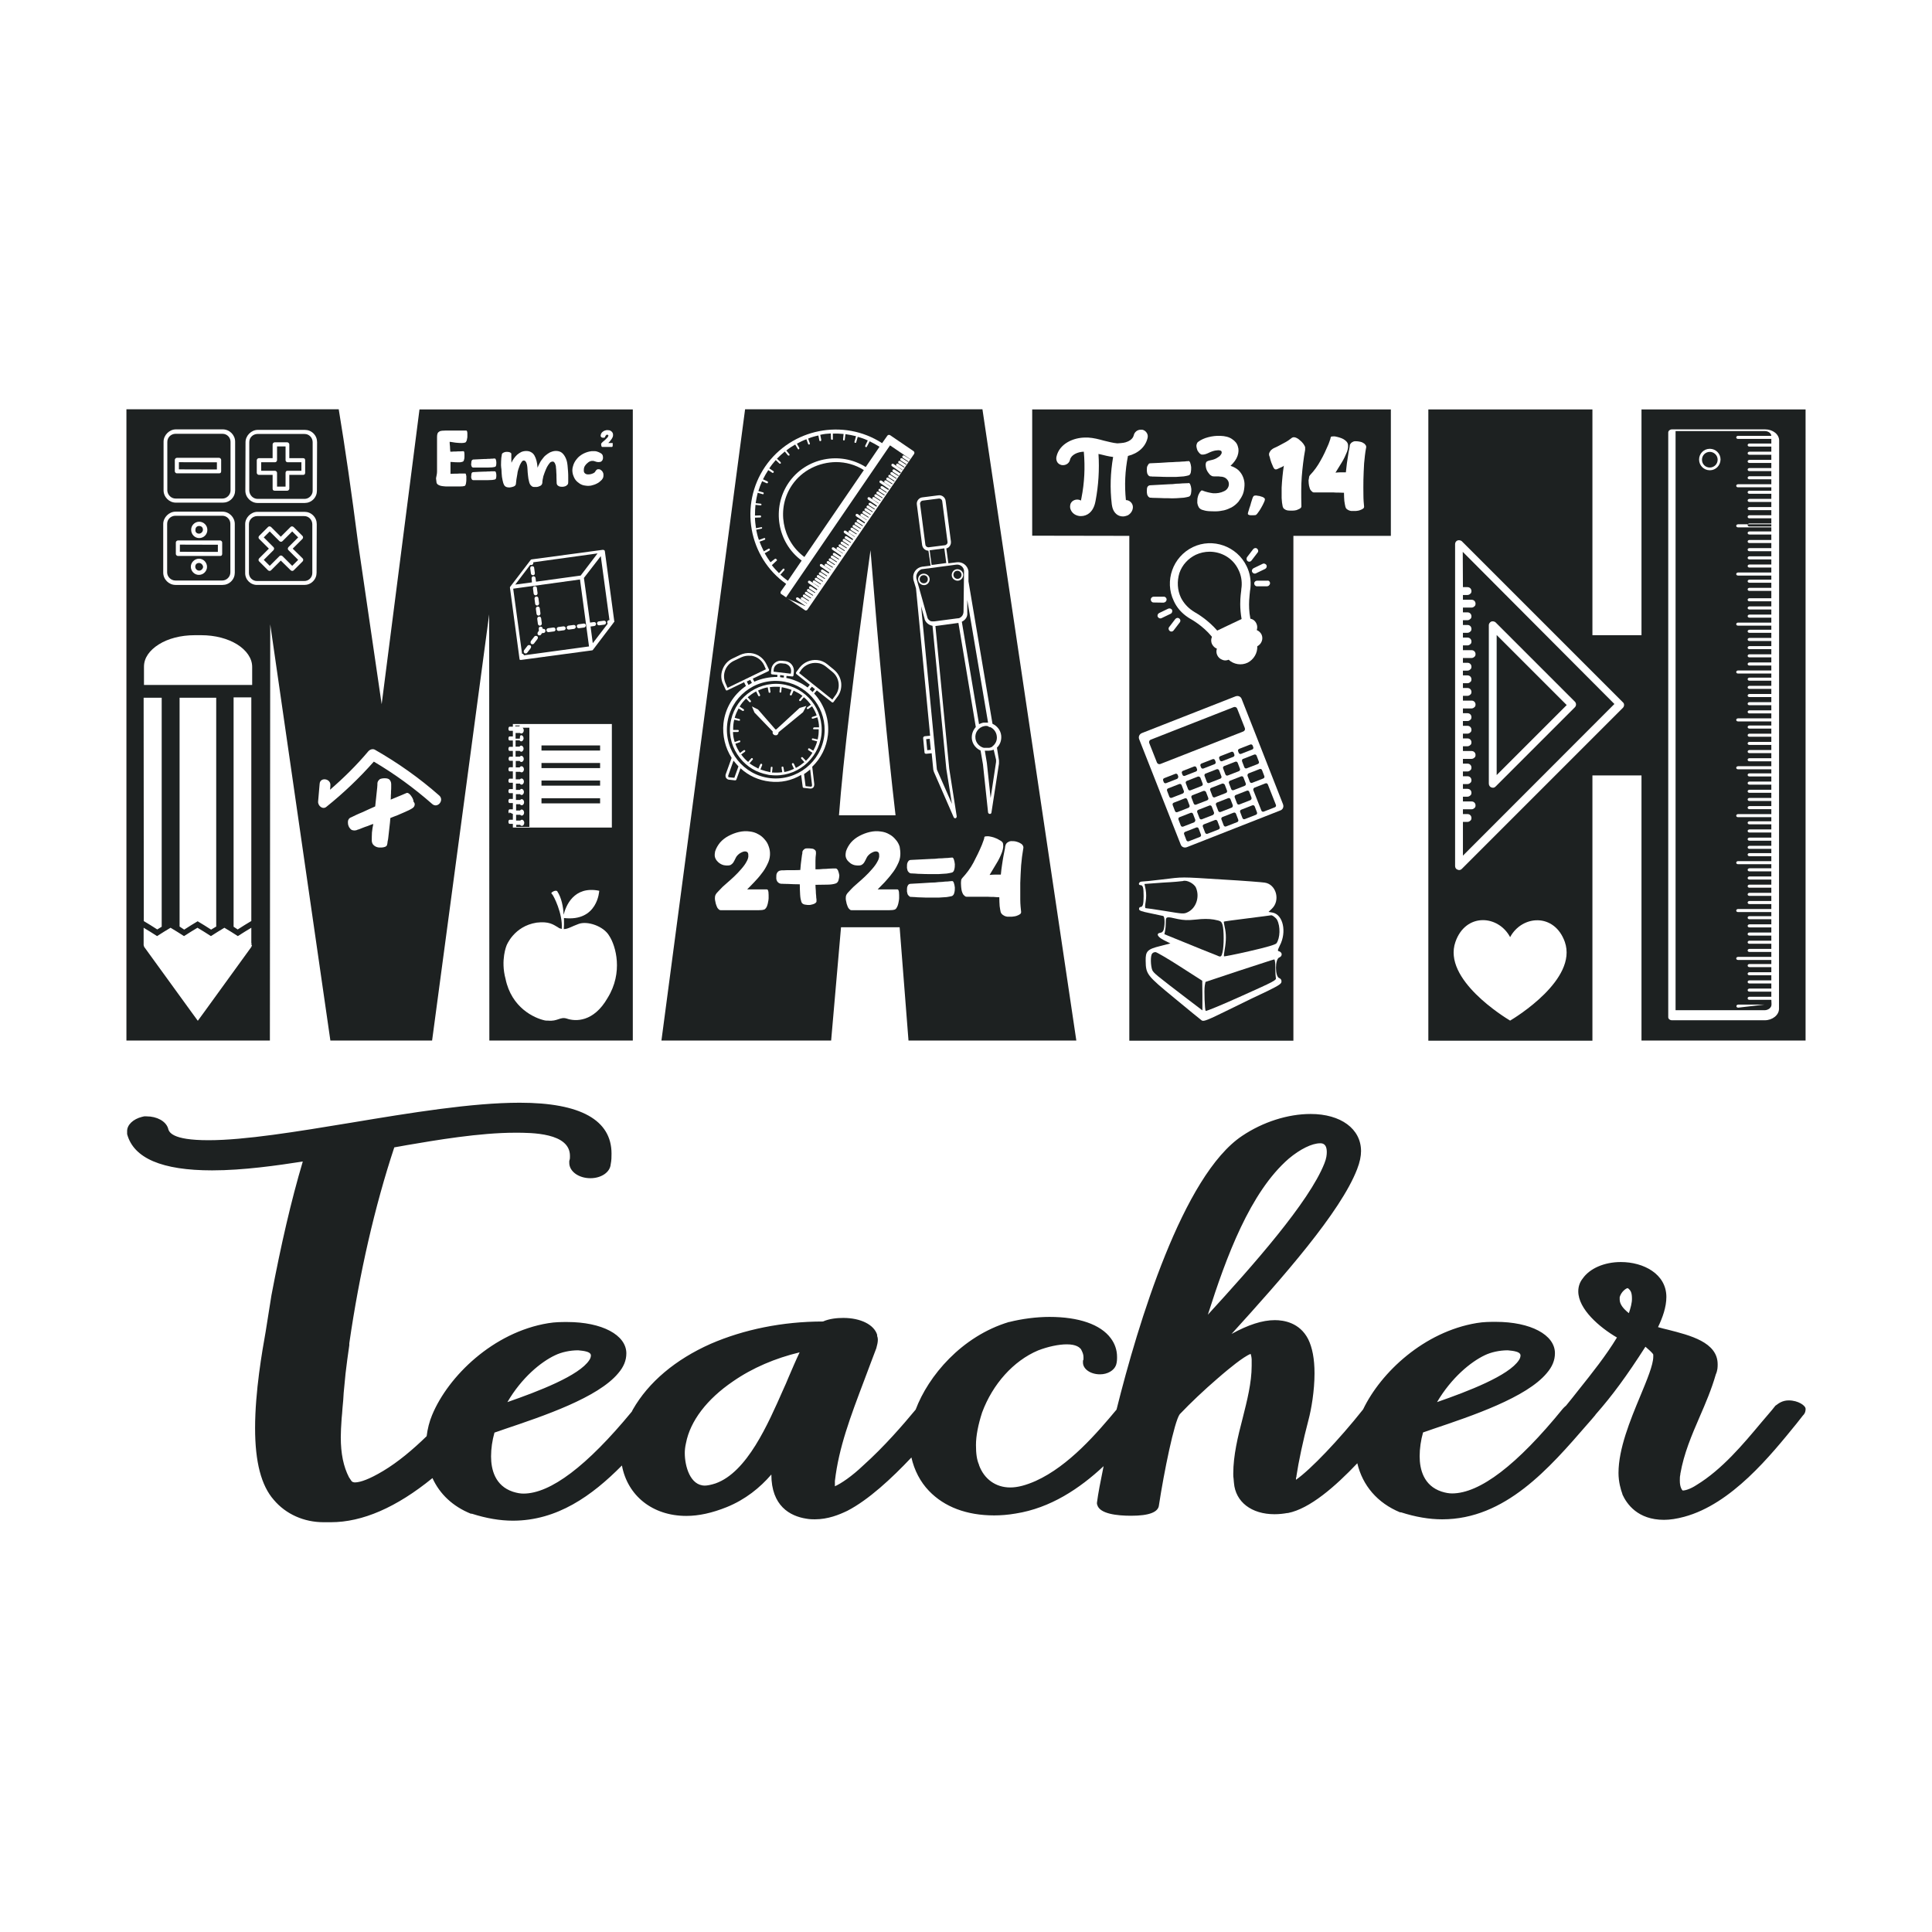
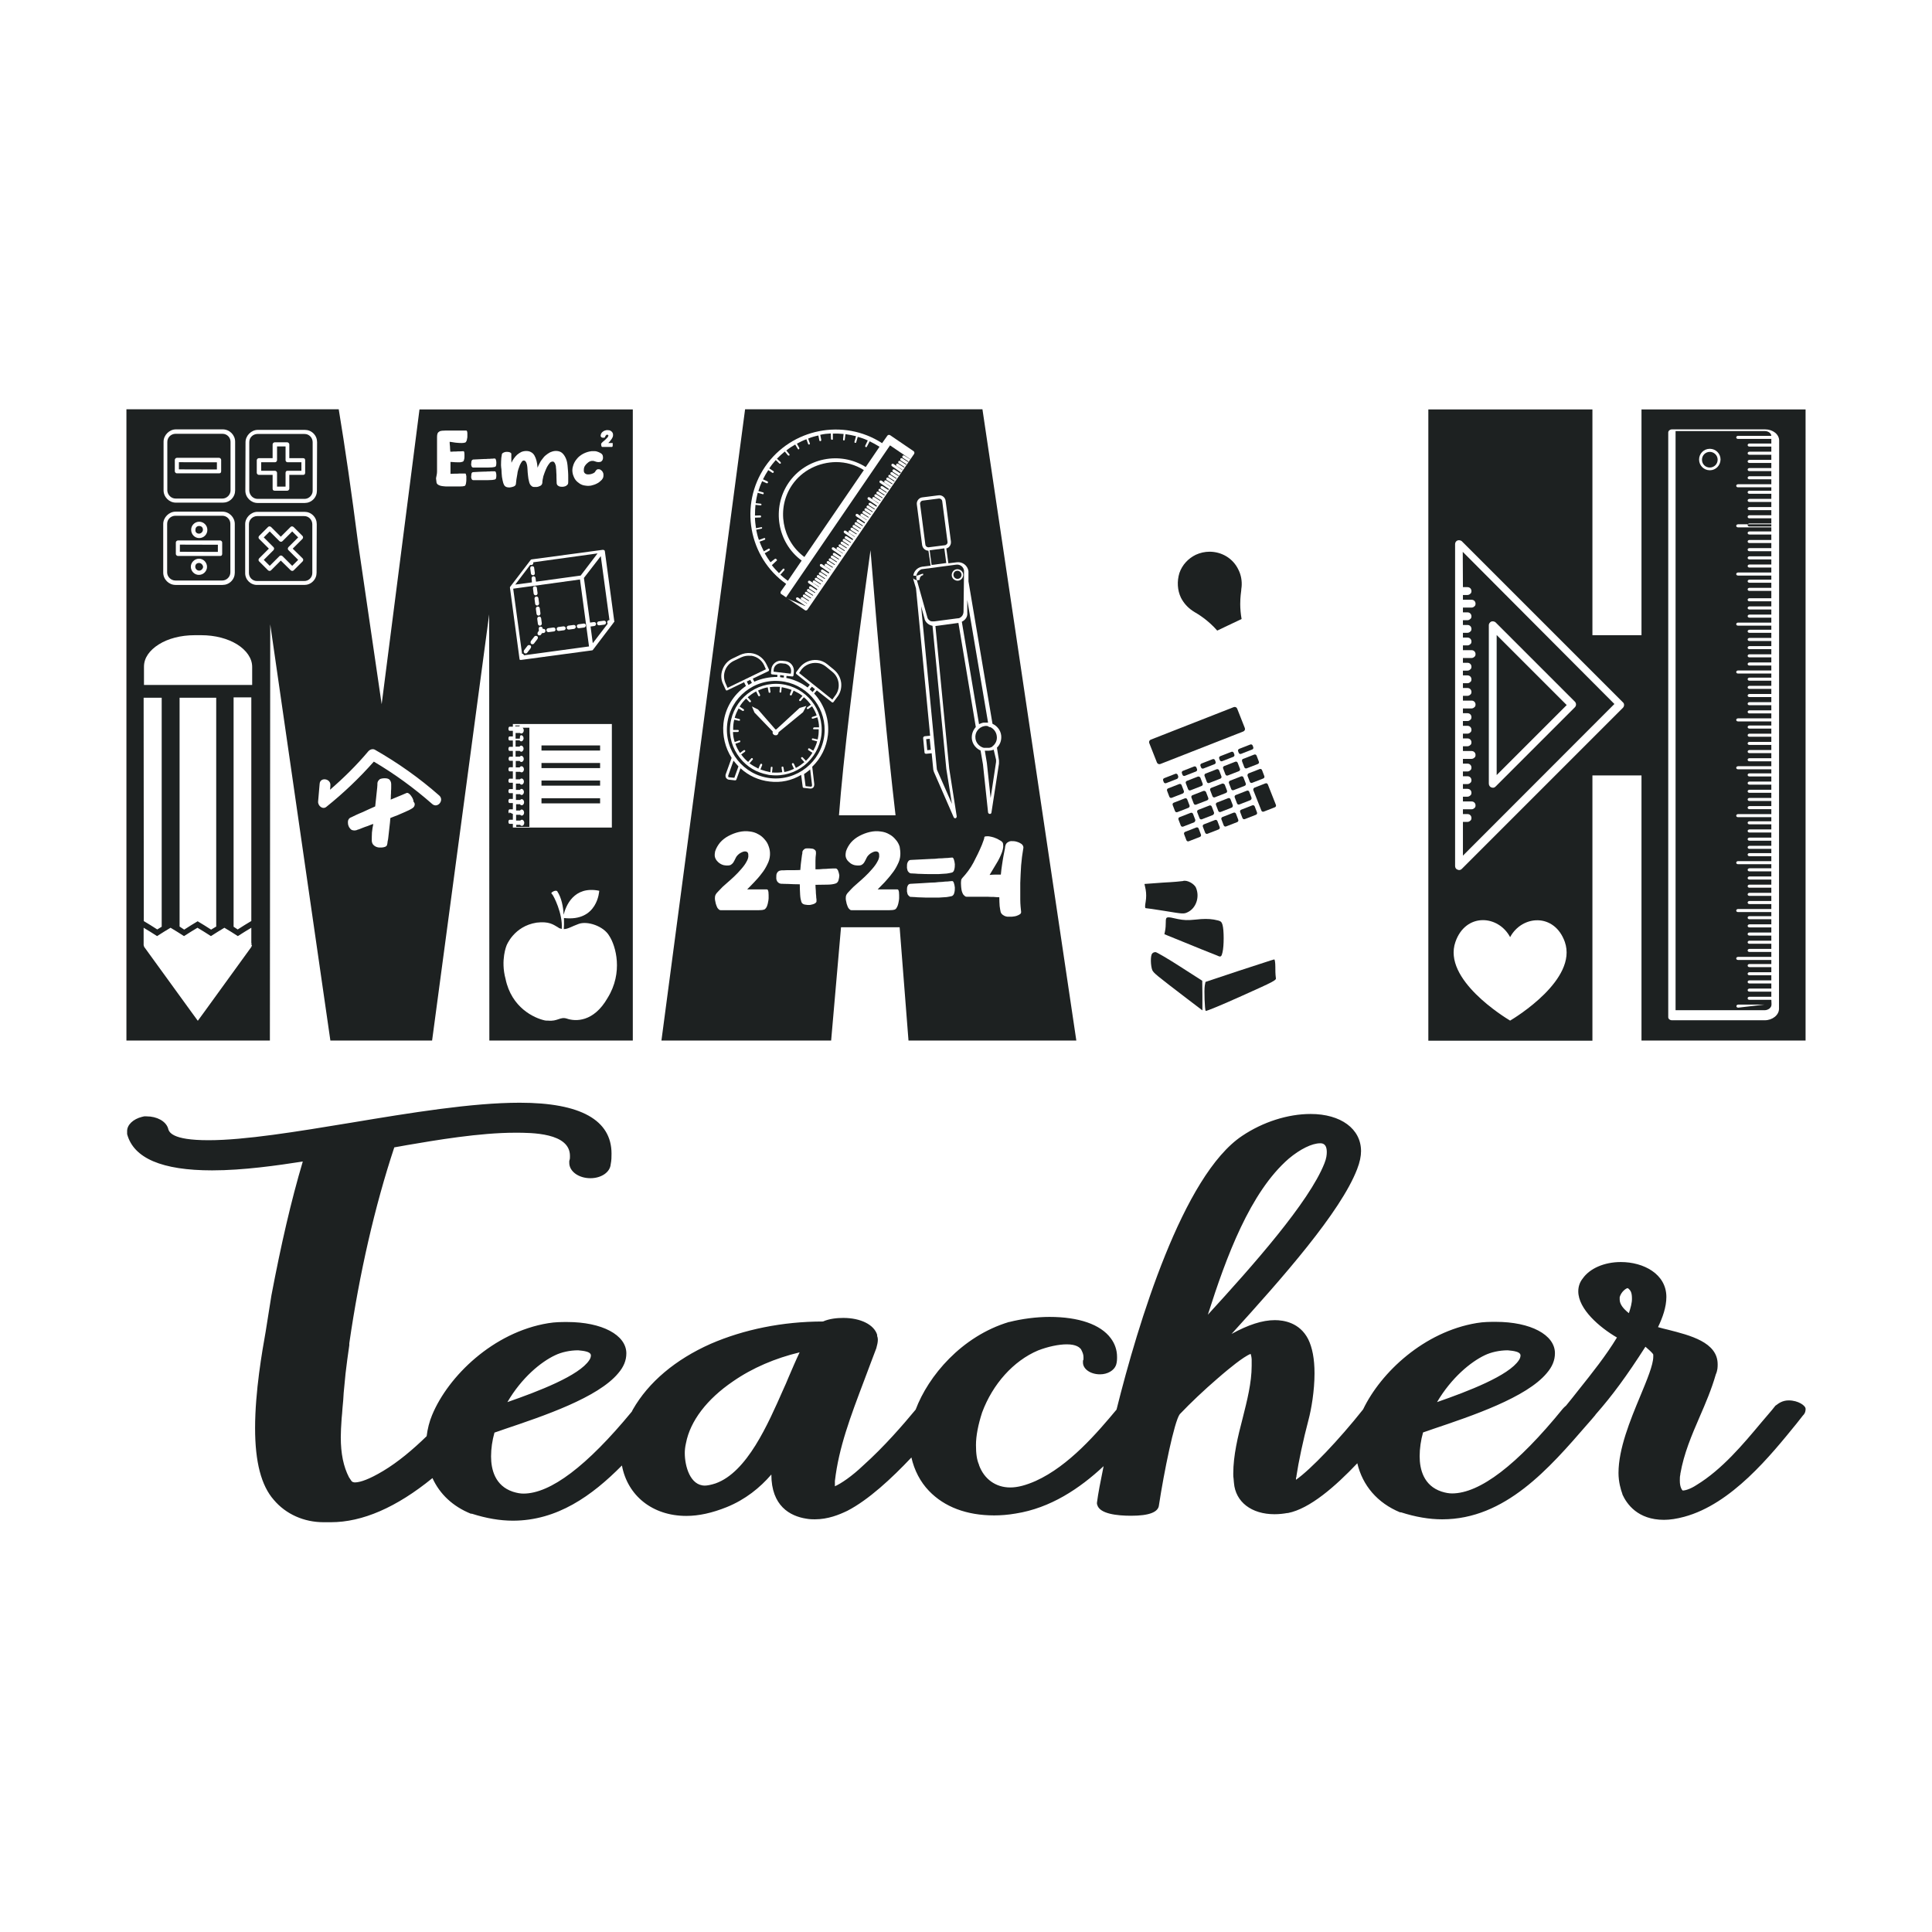
<svg xmlns="http://www.w3.org/2000/svg" xml:space="preserve" style="enable-background:new 0 0 1133.9 1133.9;" viewBox="0 0 1133.9 1133.9" y="0px" x="0px" id="Layer_1" version="1.1">
  <style type="text/css">
	.st0{fill:#1D2121;}
	.st1{fill:#C5212C;}
	.st2{fill:#599642;}
	.st3{fill:#5E382B;}
	.st4{fill-rule:evenodd;clip-rule:evenodd;fill:#1D2121;}
	.st5{fill:#D32430;}
</style>
  <g>
    <path d="M1049.8,821.9c-3.6,0-5.9,1.7-7.2,2.7l-0.6,0.4l-2,2.5c-2,2.3-4.1,4.9-6.3,7.4c-10.7,12.8-23,27.5-37.9,36.6   l0,0c-4.1,2.7-7.1,3.3-8.2,3.3c-0.3-0.2-1.7-1.7-1.7-5.8c0-1.3,0-2.5,0.3-3.6v-0.2V865c2.1-12,6.6-22.5,11.4-33.6   c3.4-7.8,6.9-16,9.4-24.7c1.1-2.5,1.1-4.4,1.1-6c0-13-16.3-17-29.2-20.3c-2-0.5-3.9-0.9-5.8-1.5c2.7-5.6,4.9-11.8,4.9-17.7   c0-13.5-13.4-20.5-26.7-20.5c-9.7,0-18.3,3.7-22.5,9.8c-1.6,2-2.5,4.6-2.5,7.4c0,10.4,12.4,21.1,22.7,27.1   c-6.5,10.7-14.4,20.6-22.7,31c-2.3,3-4.7,5.9-7.2,9c-0.6,0.5-1.3,1.1-1.8,1.7c-26.9,33.1-48.8,49.8-65.1,49.8   c-1.7,0-3.7-0.3-6.2-1.1c-10.5-3.5-12.8-13.1-12.8-20.7c0-4.6,0.7-9.4,2-14c1.9-0.6,3.8-1.3,5.8-2c23.2-7.8,54.9-18.5,66.8-32.8   c3.2-3.7,4.8-7.5,4.8-11.7c0-10.8-14.3-18.4-34.7-18.4c-3.2,0-7.1,0-11.2,0.7c-30.8,5.1-56.2,28.8-66.7,50.7   c-14.2,17.9-30.8,35.3-39.4,41.3c0-0.6,0-1.3,0.3-1.9l0-0.2v-0.2c1.2-8.1,3.9-20.9,7.1-33c1.6-6,3.5-16.9,3.5-27.2   c0-8.5-1.3-15.1-3.7-20c-5-9.8-14.4-11.2-19.6-11.2c-7.3,0-15.6,2.7-25.4,8.1c29.8-32.8,64-71.5,73.7-96.7   c1.6-4.1,2.3-7.6,2.3-10.6c0-13.1-11.9-21.8-29.6-21.8c-13.4,0-28,4.7-40.1,12.8c-34.9,23.2-61.2,110.2-73.8,160.7   c-11.2,13.4-27.8,33-47.5,41.9c-5.7,2.5-10.5,3.8-14.9,3.8c-8.5,0-15.3-4.9-18.3-13.1l0-0.2c-1.3-2.9-1.8-6.6-1.8-11.6   c0-5.4,1.3-12,3.6-19.1c6.2-16.7,18.4-30.3,32.8-36.4c5.9-2.3,12.2-3.6,16.9-3.6c5.7,0,7.5,1.9,8.3,2.8c0.9,1.7,1.5,3.1,1.5,4.6   c0,0.4,0,1.3,0,1.5l-0.3,0.7v1.1c0,3.8,4.4,6.9,10,6.9c4.4,0,8.2-2.2,9.4-5.4c0.6-1.8,0.6-3.5,0.6-4.8c0-4.1-1.3-7.8-3.7-11   c-6-8.1-18.8-12.5-36-12.5c-7.5,0-16.1,1.1-23.6,3h-0.2h0c-27.8,8.4-47.3,31.7-54.7,51.4c-7.3,8.8-18.4,21.7-30.8,32.8l0,0   c-6.7,6.4-13,10.6-16.6,12.2c0-0.2,0-0.5,0-0.9v-2.2c2.3-19.7,9-37.4,17.4-59.6c2.2-5.8,4.4-11.8,6.9-18.3v0v0   c0.5-1.8,0.9-3.5,0.9-4.9c0-1.1-0.2-1.8-0.4-2.3v0v-0.2l0-0.5c-1.8-5.9-9.6-9.9-19.9-9.9c-3.5,0-8.1,0.4-11.9,2.1   c-23.8,0-46.5,4.7-65.9,13.1c-20.7,9.2-36.5,22.5-45.7,38.6c-0.2,0.4-0.4,0.7-0.6,1.2c-26.3,31.9-47.7,48.1-63.6,48.1   c-1.7,0-3.7-0.3-6.2-1.1c-10.5-3.5-12.8-13.1-12.8-20.7c0-4.6,0.7-9.4,2-14c1.9-0.6,3.8-1.3,5.8-2c23.2-7.8,54.9-18.5,66.8-32.8   c3.2-3.7,4.8-7.5,4.8-11.7c0-10.8-14.3-18.4-34.7-18.4c-3.2,0-7.1,0-11.2,0.7c-32.3,5.3-58.7,31.2-68.1,53.9   c-1.6,3.8-2.7,8.2-3.2,12.4c-8,7.8-16.8,15.2-25.5,20.4c-8.5,5.1-13.3,6.5-15.9,6.7c-1.7,0.2-2.5-0.4-2.8-0.9   c-0.7-1.1-1.3-1.9-1.4-2.1c-3.2-6.2-4.8-13.8-4.8-23.5c0-3.1,0.2-6.5,0.5-11c0.2-2,0.4-4.1,0.5-6c0.3-3.2,0.6-6.2,0.7-9l1.1-11.4   c0.6-5.4,1.4-11,2.2-16.6l0-1.1c5.9-40.9,15-80.6,26.4-115c2.2-0.3,4.7-0.9,7.3-1.3c17-2.9,42.7-7.3,63.7-7.3   c9.6,0,32.1,0,32.1,13.6c0,0.9,0,1.7-0.2,2.3l-0.2,0.7v1.1c0,5,5.5,9,12.4,9c6.4,0,11.5-3.5,11.9-8.1c0.5-2.5,0.5-4.4,0.5-6.3   c0-19.7-18.1-29.9-53.9-29.9c-28,0-64,5.9-98.8,11.7c-32.1,5.3-62.6,10.3-83.8,10.3c-21.9,0-23.3-4.9-23.8-7.1v0l0,0   c-1.4-4.1-6.5-6.9-12.6-6.9h-1.4l-1.3,0.3c-5.2,1.3-8.7,4.7-8.7,8.3v1.3l0,0.5c3.8,14.2,20.5,21.3,49.9,21.3   c18.3,0,38.4-2.9,53.2-5.2c-6.9,23.2-12.8,49-18.4,78.5l-3.4,21.4c-2,11.2-6.2,35-6.2,56.5c0,20,3.6,33.8,11,42.2   c7.1,8.4,17.7,13.1,29.2,13.1c0.4,0,0.9,0,1.2,0c1.1,0,2,0,3.1,0c18.5,0,38.5-8.7,59.6-25.9c4.3,9.4,11.9,16.6,22.5,20.9l0.3,0   l0.3,0c8.4,2.7,16.5,4.1,24.1,4.1c26,0,46.4-14.6,64-32.4c3.3,17.7,17.9,29.6,37.8,29.6c7.3,0,15.1-1.7,23.8-5.2   c10.8-4.4,19.4-11.3,26.1-19.1c0,18.5,11,24.4,20.4,25.9c2.1,0.4,4.1,0.4,5.1,0.4c7.8,0,14.3-2.7,19.1-5l0,0   c12.4-6.4,26-19,37.6-31.3c1.7,7.5,5.2,14.3,10.3,19.6c9,9.4,22.1,14.4,38.3,14.4c3.7,0,8-0.3,12.6-1.1   c20.4-3.2,37.6-14.7,51.6-27.8c-1.8,8.8-3.2,16-3.9,21.4l0,0.7l0.2,0.7c1.5,5.2,11.6,6.3,19.9,6.3c10.5,0,16-2.1,16.3-6.3   c2.9-19.1,9-49.1,12.2-53.3l0,0c6.6-6.9,14.1-14,22.1-20.9c0.9-0.7,1.8-1.6,2.9-2.5c3.2-2.7,12.2-10.3,16.6-12   c0.2,0.6,0.5,1.6,0.6,3.2v3.8c0,9.9-2.7,20.5-5.3,30.8c-2.8,10.7-5.5,21.8-5.5,32.5c0,1.1,0,2.1,0.2,3.1c0,0.9,0.2,1.6,0.2,2.3v0v0   c0.9,11.2,10.3,18.4,23.8,18.4c2.8,0,5.3-0.3,7.5-0.7h0.2h0.2c12.8-2.5,27.8-15.6,40.7-29.2c3.1,13.1,11.8,23.3,25.1,28.8l0.3,0   l0.3,0c8.4,2.7,16.5,4.1,24.1,4.1c37,0,62.7-29.8,85.4-56c1.5-1.7,3-3.4,4.4-5.1l0.2-0.2l0-0.2c0,0,0,0,0.2-0.2c0,0,0,0,0.2-0.2   c9.4-10.7,17.9-22.2,28.9-39.4c1.8,1.5,3.7,3.3,4.3,4.1l0.3,0.5l0,0c0,0.3,0,0.9,0,1.3c0,4.7-3.7,13.6-7.6,23   c-6,14.4-12.8,31-12.8,45.2c0,5.2,1.3,9.7,2.3,12.4l0,0.2c2.5,5.5,8.9,14.9,24.4,14.9c3.5,0,7.5-0.6,11.9-1.8   c27.8-7.5,50.7-36,65.9-54.7c1.3-1.6,2.5-3.2,3.7-4.7c1.6-1.5,1.6-3.2,1.6-3.9C1059.8,825,1055.4,821.9,1049.8,821.9z M871.4,795.4   c3.7-1.8,8.7-2.9,13.5-2.9c0.6,0.2,7.5,0.2,7.5,3c0,0.6-0.2,1.7-0.9,2.7l0,0c-5.9,9.2-30,18.4-48.1,24.7   C851.9,808.5,863.2,799.3,871.4,795.4z M325.8,795.4c3.7-1.8,8.7-2.9,13.5-2.9c0.7,0.2,7.5,0.2,7.5,3c0,0.6-0.2,1.7-0.9,2.7l0,0   c-5.9,9.2-30,18.4-48.1,24.7C306.2,808.5,317.5,799.3,325.8,795.4z M462.7,808.6c-0.9,2.3-2,4.7-3,6.9c-9,20.4-21.2,48.5-39.7,55.1   c-2.7,0.9-5,1.3-6.3,1.3c-8.7,0-11.8-11.5-11.8-19.1c0-1.7,0.2-3.7,0.7-5.8v0c2.5-13.1,12.4-25.9,27.5-36.2   c11.5-8,25-13.7,39.2-17.1C467.1,798.3,464.9,803.5,462.7,808.6z M708.9,771.6c10.8-34,24.8-71.9,47.5-91.6c6.7-5.6,13.6-9,18.4-9   c1.1,0,3.9,0,3.9,5.2c0,1.4-0.2,3.7-1.4,6.6C768.3,705.6,735.1,743,708.9,771.6z M956,770.7c-3.2-2.5-5.4-5.2-5.4-8v-1.4   c0.9-3.2,3.7-5.2,4.7-5.3c0,0,0.7,0.3,1.6,1.6c0.6,0.9,0.9,2.5,0.9,4.3C957.9,764.7,956.9,767.9,956,770.7z" class="st0" />
    <path d="M583.2,440c-0.1,0-0.2,0.1-0.3,0.1c-0.1,0-0.2,0.1-0.3,0.1c-0.1,0-0.3,0.1-0.4,0.1c-0.1,0-0.2,0-0.3,0.1   c-0.1,0-0.3,0-0.5,0.1c0,0-0.2,0-0.3,0c-0.3,0-0.6,0.1-0.8,0.1c-0.3,0-0.5,0-0.8,0c0,0-0.1,0-0.2,0c-0.2,0-0.4,0-0.7,0h0   c-0.2,0-0.4,0-0.6,0l1.2,7.2l2.2,20.6l3.2-21.2c0-0.4,0-0.9,0-1.3L583.2,440z" class="st0" />
    <path d="M542.5,342.3c1.3-0.1,2.2-1.4,2-2.7c-0.1-1.3-1.4-2.2-2.7-2c-1.3,0.1-2.2,1.4-2,2.7   C539.9,341.6,541.2,342.5,542.5,342.3z" class="st0" />
    <path d="M542.9,364c0-0.2-0.1-0.3-0.2-0.4c0,0,0,0,0-0.1c0-0.1-0.1-0.3-0.1-0.5l-2-7.2l9.2,95.2c0,0.4,0.1,0.9,0.3,1.2   l8.6,19.6l-3.3-20.5v0l-8.1-84C545.3,366.9,543.7,365.7,542.9,364z" class="st0" />
    <rect height="6.5" width="2.1" class="st0" transform="matrix(0.995 -9.765109e-02 9.765109e-02 0.995 -40.068 55.309)" y="433.8" x="544" />
    <path d="M562.3,339.7c1.3-0.1,2.2-1.4,2-2.7c-0.2-1.2-1.4-2.2-2.7-2c-1.3,0.1-2.2,1.4-2,2.7   C559.8,339,561,339.9,562.3,339.7z" class="st0" />
    <path d="M556.1,318l-3.1-23.8c-0.1-1-1-1.7-2-1.6l-9.4,1.2c-1,0.1-1.7,1-1.6,2l3.1,23.8c0.1,1,1,1.7,2,1.6l9.4-1.2   C555.5,319.9,556.3,318.9,556.1,318z" class="st0" />
-     <path d="M537.8,339.1c0,0.2,0,0.3,0.1,0.6l6.4,22.7c0,0.2,0.1,0.3,0.2,0.5c0,0,0,0,0,0c0,0.1,0.1,0.3,0.2,0.4   c0,0,0,0.1,0.1,0.1c0,0.1,0.1,0.2,0.3,0.3c0,0,0.1,0.1,0.2,0.2c0,0,0,0,0.1,0.1c0.1,0.1,0.2,0.2,0.3,0.3c0,0,0,0,0.1,0   c0.1,0,0.2,0.1,0.3,0.2c0,0,0.1,0,0.2,0.1c0,0,0.1,0,0.2,0c0.1,0,0.3,0,0.4,0.1c0,0,0,0,0.1,0c0.2,0,0.3,0,0.6,0c0.2,0,0.5,0,0.7,0   l13.7-1.8c0.3,0,0.5,0,0.8-0.1c0.1,0,0.3,0,0.3-0.1c1.4-0.6,2.3-1.9,2.4-3.6l0.3-23.6c0-0.2,0-0.4,0-0.6c-0.3-2.2-2.3-3.8-4.6-3.5   l-20.4,2.7C539.1,334.8,537.5,336.9,537.8,339.1z M561.5,334.1c1.8-0.2,3.6,1.1,3.8,2.9c0.2,1.8-1.1,3.6-2.9,3.8   c-1.8,0.2-3.6-1.1-3.8-2.9C558.4,336,559.7,334.3,561.5,334.1z M541.8,336.7c1.8-0.2,3.6,1.1,3.8,2.9c0.2,1.8-1.1,3.6-2.9,3.8   c-1.8,0.2-3.6-1.1-3.8-2.9C538.6,338.6,539.9,336.9,541.8,336.7z" class="st0" />
+     <path d="M537.8,339.1c0,0.2,0,0.3,0.1,0.6l6.4,22.7c0,0.2,0.1,0.3,0.2,0.5c0,0,0,0,0,0c0,0.1,0.1,0.3,0.2,0.4   c0,0,0,0.1,0.1,0.1c0,0.1,0.1,0.2,0.3,0.3c0,0,0.1,0.1,0.2,0.2c0,0,0,0,0.1,0.1c0.1,0.1,0.2,0.2,0.3,0.3c0,0,0,0,0.1,0   c0.1,0,0.2,0.1,0.3,0.2c0,0,0.1,0,0.2,0.1c0,0,0.1,0,0.2,0c0.1,0,0.3,0,0.4,0.1c0,0,0,0,0.1,0c0.2,0,0.3,0,0.6,0c0.2,0,0.5,0,0.7,0   l13.7-1.8c0.3,0,0.5,0,0.8-0.1c0.1,0,0.3,0,0.3-0.1c1.4-0.6,2.3-1.9,2.4-3.6l0.3-23.6c0-0.2,0-0.4,0-0.6c-0.3-2.2-2.3-3.8-4.6-3.5   l-20.4,2.7C539.1,334.8,537.5,336.9,537.8,339.1z M561.5,334.1c1.8-0.2,3.6,1.1,3.8,2.9c0.2,1.8-1.1,3.6-2.9,3.8   c-1.8,0.2-3.6-1.1-3.8-2.9C558.4,336,559.7,334.3,561.5,334.1z M541.8,336.7c0.2,1.8-1.1,3.6-2.9,3.8   c-1.8,0.2-3.6-1.1-3.8-2.9C538.6,338.6,539.9,336.9,541.8,336.7z" class="st0" />
    <rect height="8.7" width="8.7" class="st0" transform="matrix(0.991 -0.131 0.131 0.991 -38.038 74.832)" y="322.6" x="546.3" />
    <path d="M577.9,426.1c-3.5,0.6-5.9,3.8-5.4,7.3c0.3,2.6,2.2,4.6,4.5,5.4c0.1,0,0.3,0,0.4,0.1c0,0,0.2,0,0.3,0   c0.1,0,0.3,0,0.4,0c0,0,0.2,0,0.3,0c0.1,0,0.3,0,0.4,0c0,0,0.1,0,0.3,0c0.2,0,0.5,0,0.7,0c0.2,0,0.3,0,0.6,0c0,0,0.1,0,0.1,0   c0.1,0,0.3,0,0.4-0.1c0,0,0,0,0.1,0c0.2,0,0.3-0.1,0.5-0.2c0,0,0,0,0.1,0c0.1,0,0.3-0.1,0.4-0.2c0,0,0,0,0.1,0   c0.1,0,0.3-0.1,0.3-0.3l0,0c1.9-1.4,3-3.7,2.6-6.2c-0.3-2.3-1.8-4.3-3.9-5.2c-0.2,0-0.3,0-0.6,0C580.1,426.1,579,425.9,577.9,426.1   z" class="st0" />
    <path d="M564.5,364.9l10.1,60.1c0.9-0.4,1.9-0.8,2.8-0.9c0,0,0.1,0,0.2,0s0.1,0,0.1,0c0.8,0,1.6,0,2.2,0l-12.2-72   l0,7.5C568,361.9,566.6,363.9,564.5,364.9z" class="st0" />
    <path d="M691.5,455.6l-0.3-0.8c-0.2-0.6-0.9-0.9-1.5-0.6l-6.4,2.5c-0.6,0.2-0.9,0.9-0.6,1.5l0.3,0.8   c0.2,0.6,0.9,0.9,1.5,0.6l6.4-2.5C691.3,456.8,691.7,456.1,691.5,455.6z" class="st0" />
    <path d="M703.5,486.3c-0.2-0.6-0.9-0.9-1.5-0.6l-6.4,2.5c-0.6,0.2-0.9,0.9-0.6,1.5l1.3,3.4c0.2,0.6,0.9,0.9,1.5,0.6   l6.4-2.5c0.6-0.2,0.9-0.9,0.6-1.5L703.5,486.3z" class="st0" />
    <path d="M698.1,472.6l-1.3-3.4c-0.2-0.6-0.9-0.9-1.5-0.6l-6.4,2.5c-0.6,0.2-0.9,0.9-0.6,1.5l1.3,3.4   c0.2,0.6,0.9,0.9,1.5,0.6l6.4-2.5C698.1,473.8,698.4,473.2,698.1,472.6z" class="st0" />
    <path d="M702.2,450.5c-0.2-0.6-0.9-0.9-1.5-0.6l-6.4,2.5c-0.6,0.2-0.9,0.9-0.6,1.5l0.3,0.8c0.2,0.6,0.9,0.9,1.5,0.6   l6.4-2.5c0.6-0.2,0.9-0.9,0.6-1.5L702.2,450.5z" class="st0" />
    <path d="M723.5,472.5l-1.3-3.4c-0.2-0.6-0.9-0.9-1.5-0.6l-6.4,2.5c-0.6,0.2-0.9,0.9-0.6,1.5l1.3,3.4   c0.2,0.6,0.9,0.9,1.5,0.6l6.4-2.5C723.4,473.8,723.7,473.1,723.5,472.5z" class="st0" />
    <path d="M703,455.8l-6.4,2.5c-0.6,0.2-0.9,0.9-0.6,1.5l1.3,3.4c0.2,0.6,0.9,0.9,1.5,0.6l6.4-2.5   c0.6-0.2,0.9-0.9,0.6-1.5l-1.3-3.4C704.2,455.9,703.5,455.6,703,455.8z" class="st0" />
    <path d="M712.5,476.8l-1.3-3.4c-0.2-0.6-0.9-0.9-1.5-0.6l-6.4,2.5c-0.6,0.2-0.9,0.9-0.6,1.5l1.3,3.4   c0.2,0.6,0.9,0.9,1.5,0.6l6.4-2.5C712.3,478,712.7,477.4,712.5,476.8z" class="st0" />
    <path d="M714.5,481.9c-0.2-0.6-0.9-0.9-1.5-0.6l-6.4,2.5c-0.6,0.2-0.9,0.9-0.6,1.5l1.3,3.4c0.2,0.6,0.9,0.9,1.5,0.6   l6.4-2.5c0.6-0.2,0.9-0.9,0.6-1.5L714.5,481.9z" class="st0" />
    <path d="M717.3,459.9l-6.4,2.5c-0.6,0.2-0.9,0.9-0.6,1.5l1.3,3.4c0.2,0.6,0.9,0.9,1.5,0.6l6.4-2.5   c0.6-0.2,0.9-0.9,0.6-1.5l-1.3-3.4C718.5,460.1,717.8,459.7,717.3,459.9z" class="st0" />
    <path d="M725.4,477.6c-0.2-0.6-0.9-0.9-1.5-0.6l-6.4,2.5c-0.6,0.2-0.9,0.9-0.6,1.5l1.3,3.4c0.2,0.6,0.9,0.9,1.5,0.6   l6.4-2.5c0.6-0.2,0.9-0.9,0.6-1.5L725.4,477.6z" class="st0" />
    <path d="M726.4,447.7c-0.2-0.6-0.9-0.9-1.5-0.6l-6.4,2.5c-0.6,0.2-0.9,0.9-0.6,1.5l1.3,3.4c0.2,0.6,0.9,0.9,1.5,0.6   l6.4-2.5c0.6-0.2,0.9-0.9,0.6-1.5L726.4,447.7z" class="st0" />
    <path d="M721.3,459.7l1.3,3.4c0.2,0.6,0.9,0.9,1.5,0.6l6.4-2.5c0.6-0.2,0.9-0.9,0.6-1.5l-1.3-3.4   c-0.2-0.6-0.9-0.9-1.5-0.6l-6.4,2.5C721.4,458.4,721,459.1,721.3,459.7z" class="st0" />
    <path d="M694.8,464.2l-1.3-3.4c-0.2-0.6-0.9-0.9-1.5-0.6l-6.4,2.5c-0.6,0.2-0.9,0.9-0.6,1.5l1.3,3.4   c0.2,0.6,0.9,0.9,1.5,0.6l6.4-2.5C694.8,465.4,695,464.7,694.8,464.2z" class="st0" />
    <path d="M706.3,464.2l-6.4,2.5c-0.6,0.2-0.9,0.9-0.6,1.5l1.3,3.4c0.2,0.6,0.9,0.9,1.5,0.6l6.4-2.5   c0.6-0.2,0.9-0.9,0.6-1.5l-1.3-3.4C707.5,464.4,707,464,706.3,464.2z" class="st0" />
    <path d="M713.1,446.2c-0.2-0.6-0.9-0.9-1.5-0.6l-6.4,2.5c-0.6,0.2-0.9,0.9-0.6,1.5l0.3,0.8c0.2,0.6,0.9,0.9,1.5,0.6   l6.4-2.5c0.6-0.2,0.9-0.9,0.6-1.5L713.1,446.2z" class="st0" />
    <path d="M724.1,441.9c-0.2-0.6-0.9-0.9-1.5-0.6l-6.4,2.5c-0.6,0.2-0.9,0.9-0.6,1.5l0.3,0.8c0.2,0.6,0.9,0.9,1.5,0.6   l6.4-2.5c0.6-0.2,0.9-0.9,0.6-1.5L724.1,441.9z" class="st0" />
    <path d="M714,451.5l-6.4,2.5c-0.6,0.2-0.9,0.9-0.6,1.5l1.3,3.4c0.2,0.6,0.9,0.9,1.5,0.6l6.4-2.5   c0.6-0.2,0.9-0.9,0.6-1.5l-1.3-3.4C715.2,451.5,714.6,451.3,714,451.5z" class="st0" />
    <path d="M701.5,481.1l-1.3-3.4c-0.2-0.6-0.9-0.9-1.5-0.6l-6.4,2.5c-0.6,0.2-0.9,0.9-0.6,1.5l1.3,3.4   c0.2,0.6,0.9,0.9,1.5,0.6l6.4-2.5C701.3,482.3,701.7,481.6,701.5,481.1z" class="st0" />
    <path d="M748.5,567.5c0-2.6-0.3-4.6-0.7-4.4c-0.4,0-9.6,3.1-20.5,6.6l-19.8,6.6l-0.4,2.1c-0.5,2.8,0,14.3,0.5,14.9   c0.3,0.3,9.7-3.6,21-8.7c19.4-8.7,20.6-9.3,20.2-10.7C748.5,571.6,748.5,569.5,748.5,567.5z" class="st0" />
    <path d="M717.5,558.9c0.9-3.6,0.9-13.1,0-16.1c-0.7-2.1-0.9-2.3-5.1-3.1c-3.1-0.5-6.2-0.5-10.5,0   c-5,0.5-7,0.4-10.6-0.3c-6.9-1.6-7.1-1.6-7.1,2c0,1.6-0.1,3.3-0.4,4.9l-0.4,2l15.5,6.3c8.4,3.5,16.1,6.4,16.6,6.7   C716.6,561.6,717,561.1,717.5,558.9z" class="st0" />
    <path d="M705.6,575.6l-13.1-8.4c-7.3-4.7-13.7-8.4-14.3-8.4c-0.8,0-1.6,0.3-2,0.9c-1.1,1.2-0.9,7.3,0.1,9.7   c0.9,1.8,2.3,2.9,20.2,16.6l9.2,7l0-8.8L705.6,575.6z" class="st0" />
    <path d="M693.1,350.8c1.6,3.1,3.8,5.6,6.7,7.6c0.4,0.3,0.9,0.6,1.4,0.9l0,0c1.8,1,7.9,4.7,13.2,10.8l6.5-3.1l7.8-3.7   c-0.5-2.8-0.8-5.8-0.8-8.8c0-4.1,0.5-7.2,0.6-8.1v-0.2l0-0.2c0-0.6,0.2-1.1,0.2-1.6c0.3-3.4-0.3-6.9-1.8-9.9   c-3.2-6.9-10-10.7-17-10.7c-2.7,0-5.5,0.6-8.1,1.8c-4.5,2.2-8,6-9.6,10.7C690.7,341.2,691,346.4,693.1,350.8z" class="st0" />
    <path d="M734.5,468.1l-1.3-3.4c-0.2-0.6-0.9-0.9-1.5-0.6l-6.4,2.5c-0.6,0.2-0.9,0.9-0.6,1.5l1.3,3.4   c0.2,0.6,0.9,0.9,1.5,0.6l6.4-2.5C734.4,469.3,734.7,468.7,734.5,468.1z" class="st0" />
-     <path d="M745.9,537.2c-0.1,0-6.3,0.9-13.8,1.8c-7.5,0.9-13.8,1.8-13.8,1.9c-0.1,0.1,0.1,1.6,0.5,3.3   c0.9,3.8,0.9,7.8,0,12.9c-0.4,2.1-0.6,4.1-0.4,4.2c0.1,0.1,7-1.2,15.1-3.1c10.1-2.3,15.1-3.8,15.7-4.6c2.1-3.1,2.4-9.8,0.3-13.8   C748.9,538.7,746.6,536.9,745.9,537.2z" class="st0" />
    <path d="M697.2,535.3c4.7-2.3,7-8.7,4.8-14.1c-0.9-2.5-5.5-5-7.8-4.1c-0.3,0.1-5.5,0.6-11.6,0.9l-10.9,0.8l0.7,3.3   c0.4,2.3,0.4,4.7,0,7.1c-0.5,2.7-0.4,3.8,0,3.8s5.6,0.7,11.6,1.7C694.3,536.4,694.8,536.5,697.2,535.3z" class="st0" />
-     <path d="M662.8,314.5v296.3h96.3V314.5h57.2v-74.2H605.8v74.1h0L662.8,314.5L662.8,314.5z M750.9,558.4   c0.9,0.3,1.6,1.3,1.2,2.3c-0.1,0.5-0.6,0.9-1.2,1.2c-2.7,0.8-2.7,11.4,0,12.2c0.8,0.3,1.3,1.1,1.2,2c0,1.2-1.2,2.1-7.9,5.4   c-4.4,2-14.7,7-22.8,11c-12.6,6.2-15,7.2-16.1,6.4c-0.6-0.4-7.8-6.3-15.9-13c-16.3-13.4-16.9-14.1-17-22c-0.1-5.6,0.9-6.8,8.7-8.7   l5.8-1.5l-3.8-1.9c-3.9-2-4.8-4-1.9-4.4c0.9-0.1,1.6-0.9,1.9-2.3c0.7-3.5,0.4-7.2-0.4-7.5c-0.4-0.1-3.8-0.8-7.5-1.6   c-5.5-1.1-6.7-1.6-6.7-2.5c0-0.6,0.3-1.2,0.9-1.2c1.3,0,1.8-1.6,1.8-6.4c0-4.9-0.4-6.4-1.8-6.4c-1.6,0-1.1-2,0.6-2.1   c0.8,0,6.2-0.5,11.7-1.2c13.3-1.6,10.3-1.6,36,0c12.4,0.7,23.3,1.6,24.5,1.8c6.8,0.9,9.4,10.4,4.3,15.3l-2,1.9l2.4,0.4   c6.2,1.2,8.4,11.4,4.2,19.4C749.7,558,749.7,558.1,750.9,558.4z M687.1,360.2l-5.4,2.6c-0.8,0.4-1.8,0-2.2-0.8   c-0.4-0.8,0-1.8,0.8-2.2l5.4-2.6c0.8-0.3,1.8,0,2.2,0.8C688.2,358.8,687.9,359.8,687.1,360.2z M689.8,363.3   c0.6-0.7,1.6-0.9,2.3-0.3c0.8,0.6,0.9,1.6,0.3,2.3l-3.6,4.7c-0.2,0.2-0.4,0.4-0.6,0.5c-0.6,0.3-1.2,0.2-1.7-0.2   c-0.7-0.6-0.9-1.6-0.3-2.3L689.8,363.3z M683.6,353.5c-0.2,0-0.5,0.2-0.7,0.2l-5.9-0.1c-0.9,0-1.6-0.8-1.6-1.7c0-1,0.8-1.7,1.7-1.7   l6,0c0.9,0,1.6,0.8,1.6,1.7C684.6,352.7,684.2,353.2,683.6,353.5z M725.1,408.7c1.6-0.6,3.2,0.1,3.7,1.7l8.4,21.3L753,472   c0.6,1.6-0.1,3.2-1.7,3.7l-54.7,21.5c-1.6,0.6-3.2-0.1-3.7-1.7l-15.9-40.3l-8.4-21.3c-0.6-1.5,0.1-3.1,1.7-3.7L725.1,408.7z    M768.3,280.1c0-0.5,0.3-0.9,0.6-1.3c2.4-2.5,4.4-5.3,6.1-8.4c1.8-3.1,3.3-6.4,4.7-9.7c0.4-1.2,0.8-2.1,1-2.8   c0.2-0.7,0.3-1.1,0.3-1.2c0-0.2,0.1-0.4,0.5-0.5c0.3,0,0.7-0.1,1.2-0.1c0.5,0,1,0,1.6,0.2c0.6,0.1,1.2,0.3,1.9,0.5   c1.3,0.4,2.4,0.9,3.1,1.5c0.7,0.5,1.3,1.1,1.6,1.8c0.3,0.6,0.3,1.4,0.3,2.2c0,0.8-0.3,1.8-0.6,2.8c-0.9,2.2-1.9,4.4-3.1,6.3   c-1.2,2-2.4,3.9-3.7,6c1-0.1,2-0.2,3.1-0.2c1,0,2,0,3,0c0.2-1.9,0.4-3.6,0.6-5.3c0.3-1.7,0.5-3.2,0.7-4.6c0.2-1.4,0.4-2.5,0.6-3.4   c0.2-0.9,0.3-1.4,0.3-1.6c0-0.1,0-0.4,0.1-0.9c0-0.4,0.3-0.8,0.6-1.2c0.3-0.4,0.8-0.7,1.4-1s1.5-0.3,2.5-0.2c0.5,0,1.1,0.2,1.8,0.3   c0.6,0.1,1.3,0.4,1.8,0.8c0.6,0.3,0.9,0.7,1.3,1.3c0.3,0.5,0.3,1.1,0.1,1.8c-0.5,2.6-0.8,5.6-1.1,8.8c-0.2,3.2-0.3,6.4-0.4,9.5   c-0.1,3.1,0,6.1,0,8.9c0,2.8,0.2,5.1,0.4,6.9c0,0.4-0.1,0.9-0.6,1.2c-0.4,0.3-1.1,0.7-1.8,0.9c-0.7,0.3-1.6,0.4-2.5,0.5   c-0.9,0-1.8,0-2.6,0c-0.8-0.1-1.6-0.4-2.2-0.8c-0.6-0.3-1.1-0.9-1.3-1.8c-0.2-0.8-0.4-1.9-0.6-3.3c-0.1-1.4-0.2-3-0.2-4.7v-0.1   c-1,0-2-0.1-3.1-0.1c-1,0-2.1,0-3.2-0.1c-1.3,0-2.5,0-3.8,0c-1.2,0-2.3,0-3.3,0c-0.9,0-1.8,0-2.4,0c-0.6,0-1,0-1.2,0   c-0.1,0-0.3,0-0.6,0c-0.3,0-0.6,0-0.9-0.3c-0.3-0.2-0.7-0.6-1.1-1.1s-0.6-1.4-0.9-2.5c0-0.3-0.1-0.8-0.2-1.4c0-0.6-0.1-1.2-0.1-1.8   C768.2,281.1,768.2,280.6,768.3,280.1z M745,265.7c0.3-0.6,0.6-1.2,1.2-1.7c0.5-0.5,1.2-0.9,1.9-1.2c0.7-0.3,1.6-0.7,2.3-1.1   c1.4-0.7,2.8-1.5,4.1-2.2c1.3-0.7,2.5-1.6,3.8-2.6c0.6-0.3,1.2-0.4,2.1-0.1c0.8,0.3,1.7,0.8,2.4,1.5c0.8,0.6,1.5,1.3,2.1,2.1   c0.6,0.8,0.9,1.5,1.1,2v0.5c0,0.3,0,0.6,0,0.8c0,0.1,0,0.2,0,0.3c-0.5,2.7-0.9,5.3-1.2,7.9c-0.3,2.6-0.6,5.2-0.8,8   c-0.2,2.7-0.3,5.4-0.3,8.3c0,2.8,0,5.8,0.1,9c0,0.5-0.3,0.9-0.9,1.3c-0.6,0.3-1.2,0.6-2,0.9c-0.8,0.2-1.6,0.3-2.5,0.3   c-0.9,0-1.8,0-2.5-0.1c-0.8-0.1-1.5-0.4-2-0.8c-0.6-0.3-0.9-0.9-1.1-1.6c-0.3-1.3-0.5-3-0.6-4.9c0-1.9,0-3.9,0-6.1   c0.1-2.2,0.3-4.4,0.5-6.6c0.2-2.2,0.5-4.3,0.8-6.3c-0.2,0.2-0.4,0.3-0.6,0.5c-0.2,0.1-0.4,0.2-0.6,0.3c-0.8,0.3-1.5,0.7-2,0.9   c-0.5,0.3-0.9,0.4-1.3,0.5c-0.4,0-0.6,0-0.9-0.2c-0.3-0.2-0.5-0.6-0.8-1.1c-0.3-0.6-0.6-1.5-1.1-2.6c-0.4-1.2-0.8-2.3-1-3.4   C744.7,267.1,744.7,266.3,745,265.7z M745.4,342.3c0,0.6-0.4,1.2-1,1.6c-0.2,0-0.5,0.2-0.7,0.2l-6,0c-0.9,0-1.6-0.8-1.6-1.7   c0-0.9,0.8-1.6,1.7-1.6l6,0C744.7,340.6,745.4,341.4,745.4,342.3z M743.3,331.7c0.4,0.8,0,1.8-0.8,2.2l-5.4,2.6   c-0.8,0.4-1.8,0-2.2-0.8c-0.4-0.8,0-1.8,0.8-2.2l5.4-2.6C741.8,330.5,742.9,330.9,743.3,331.7z M732.4,301.3c0-0.3,0.2-0.9,0.5-1.8   c0.3-0.9,0.5-1.9,0.9-2.8c0.3-1.1,0.6-2.3,1.1-3.7c0.2-0.8,0.5-1.4,0.8-1.8c0.3-0.3,0.8-0.4,1.4-0.4c0.3,0,0.7,0.1,1.3,0.2   c0.6,0,1.2,0.2,1.7,0.4c0.6,0.1,1,0.3,1.5,0.6c0.4,0.2,0.6,0.5,0.8,0.9c0,0.3-0.1,1-0.6,2c-0.4,1-1,2-1.6,3.1   c-0.6,1.1-1.2,2-1.9,2.9c-0.6,0.9-1.1,1.3-1.4,1.4c-0.3,0-0.7,0.1-1.3,0.1c-0.5,0-1,0-1.6,0c-0.5,0-0.9-0.1-1.2-0.3   C732.5,302,732.3,301.7,732.4,301.3z M731.9,327l3.6-4.7c0.6-0.7,1.6-0.9,2.3-0.3c0.7,0.6,0.9,1.6,0.3,2.3l-3.6,4.7   c-0.2,0.2-0.4,0.4-0.6,0.5c-0.6,0.3-1.2,0.2-1.7-0.2C731.6,328.9,731.4,327.7,731.9,327z M702.2,261.2c0.2-0.8,0.4-1.4,0.9-1.8   c1.7-1.3,3.7-2.2,6-2.8c2.3-0.6,4.7-0.9,7.1-0.8c2.9,0.1,5.2,0.7,6.9,1.9c1.8,1.2,2.9,2.5,3.4,4.3c0.6,1.7,0.5,3.6-0.2,5.6   c-0.7,2-2.1,3.9-4.1,5.8c1.9,0.6,3.5,1.5,4.7,2.6c1.2,1.2,2.1,2.5,2.7,4.1c0.6,1.6,0.9,3.1,0.8,4.8c-0.1,1.7-0.3,3.4-0.9,5   c-0.6,1.6-1.6,3.1-2.6,4.5c-1.2,1.4-2.5,2.5-4.1,3.4c-1.4,0.7-2.8,1.3-4.4,1.7c-1.6,0.3-3.1,0.6-4.6,0.6c-1.5,0-3,0-4.4-0.1   c-1.5-0.1-2.7-0.4-3.9-0.8c-0.9-0.3-1.6-0.9-2-1.6c-0.4-0.7-0.7-1.6-0.8-2.4c0-0.9,0-1.8,0.1-2.7c0.2-0.9,0.4-1.8,0.8-2.5   s0.6-1.3,1.1-1.7c0.3-0.4,0.7-0.6,1-0.4c2,0.8,4.1,1.3,6.3,1.6c2.2,0.1,4.4-0.2,6.4-1.2c1.1-0.5,1.8-1.2,2.3-2.1   c0.5-0.9,0.6-1.8,0.5-2.6c-0.1-0.9-0.5-1.7-1.2-2.4c-0.6-0.7-1.6-1.2-2.8-1.4c-0.6,0-1.2-0.1-2-0.2c-0.7,0-1.6,0-2.6,0   c-0.6,0-1.1,0-1.8-0.5c-0.6-0.3-1.1-0.9-1.6-1.6c-0.5-0.6-0.9-1.4-1.2-2.2c-0.2-0.8-0.4-1.6-0.4-2.4c0-1.1,0.3-1.8,0.8-2.1   c0.5-0.3,1.2-0.5,2.2-0.7c1.5-0.3,2.6-0.7,3.6-1.3c1-0.6,1.8-1.1,2.2-1.8c0.5-0.6,0.7-1.2,0.6-1.6c0-0.5-0.3-0.9-0.9-1   c-0.6-0.2-1.5-0.2-2.7,0c-1.2,0.2-2.7,0.7-4.5,1.6c-1.3,0.6-2.5,0.9-3.4,0.8c-0.9,0-1.8-0.9-2.7-2.4   C702.3,263,702.1,262,702.2,261.2z M731.7,332.4c1.9,3.9,2.6,8.2,2.2,12.5c0,0.6-0.2,1.3-0.3,2.1v0.2c0,0.8-1.3,8,0.2,15.6l0,0.3   c1.6,0.3,2.9,1.3,3.6,2.9c0.6,1.2,0.6,2.6,0.2,3.8c1.2,0.5,2.2,1.4,2.8,2.6c1.2,2.6,0,5.6-2.5,6.9c0.2,4-2.1,7.8-5.6,9.6   c-3.7,1.8-8.2,1.1-11.2-1.7c-1.2,0.5-2.6,0.6-3.8,0c-1.3-0.5-2.3-1.4-2.9-2.7s-0.6-2.6-0.2-3.8c-1.1-0.4-2.1-1.3-2.7-2.4   c0,0,0-0.2-0.2-0.3c-0.6-1.4-0.6-2.9,0-4.2l-0.2-0.3c-5.2-6.3-11.8-9.9-12.1-10.1l0,0c-0.6-0.3-1.2-0.7-1.8-1.1   c-3.6-2.4-6.5-5.6-8.3-9.6c-5.6-11.7-0.6-25.9,11.2-31.6C711.7,315.5,726,320.5,731.7,332.4z M699,289.7c-0.2,0.9-0.6,1.6-1.3,1.8   c-0.6,0.2-1.7,0.4-2.9,0.6c-1.3,0.1-2.7,0.2-4.3,0.3c-1.7,0.1-3.4,0.1-4.9,0c-1.7,0-3.2,0-4.6-0.1c-1.4,0-2.6-0.1-3.6-0.1   c-0.9,0-1.6,0-1.7-0.1c0,0-0.2,0-0.5,0s-0.5,0-0.8-0.3c-0.3-0.1-0.6-0.5-0.8-0.9c-0.3-0.4-0.4-1-0.5-1.9c0-1.2,0-2,0.1-2.6   c0.2-0.6,0.4-1,0.8-1.2c0.3-0.3,0.7-0.4,1.2-0.4c4.1-0.2,7.7-0.4,11-0.6c1.4,0,2.8-0.1,4.1-0.3c1.3,0,2.5-0.1,3.6-0.2   c1,0,2-0.1,2.6-0.1c0.6,0,1,0,1.1-0.1c0.3-0.1,0.7,0.2,1,0.9c0.3,0.7,0.5,1.6,0.6,2.6C699.2,287.8,699.2,288.8,699,289.7z    M674.1,272.4c0.2-0.4,0.6-0.5,1-0.5c4.1-0.2,7.7-0.3,11-0.6c1.4,0,2.8-0.1,4.1-0.2c1.3,0,2.5-0.1,3.6-0.2c1.1,0,2-0.1,2.6-0.2   c0.6,0,1,0,1.1-0.1c0.3-0.1,0.7,0.2,1,0.9c0.3,0.8,0.5,1.7,0.6,2.7c0,1,0,2-0.2,3c-0.2,0.9-0.6,1.6-1.3,1.8   c-0.6,0.2-1.7,0.4-2.9,0.6c-1.3,0.1-2.7,0.2-4.3,0.3c-1.6,0-3.2,0-4.8,0c-1.7,0-3.2,0-4.6-0.1c-1.4,0-2.6-0.1-3.6-0.1   c-0.9,0-1.6,0-1.7-0.1c0,0-0.2,0-0.5,0c-0.3,0-0.5,0-0.8-0.3c-0.3-0.1-0.6-0.4-0.8-0.9c-0.3-0.4-0.4-1-0.5-1.9c0-1.2,0-2,0.1-2.5   C673.6,273.2,673.8,272.7,674.1,272.4z M620.1,267.8c1.8-7.5,10-11,16.9-11c0.5,0,1,0,1.6,0c3.3,0.2,6.3,1,9.2,1.8   c2.6,0.6,5.4,1.4,7.9,1.6c0,0,0.1,0,0.2,0c0,0,3.7-0.2,4.7-0.6c1.7-0.5,4.2-1.7,4.8-4.1c0.4-1.9,2.1-3.3,4.1-3.3c0.3,0,0.6,0,0.9,0   c1.1,0.2,2,0.9,2.6,1.8c0.6,0.9,0.8,2,0.5,3.1c-1.2,5.1-5.4,9-11.5,10.5c-1.7,8.6-2.1,17.2-1.2,25.9c2.2,0,4.1,1.9,4.1,4.1   c0,2-1.2,3.9-3.1,4.9c-0.8,0.3-1.8,0.6-2.7,0.6c-1.4,0-2.7-0.4-3.8-1.3c-2.3-1.9-2.6-4.7-2.8-5.9c-1.1-9.2-0.8-18.5,0.8-27.7   c-2.7-0.3-5.2-1-7.7-1.6c-0.3,0-0.6-0.1-0.9-0.2c0.6,9.2,0,18.5-1.7,27.5c-0.3,1.6-1,5-3.6,7.2c-1.3,1.1-3.1,1.8-4.9,1.8   c-0.6,0-1.2,0-1.8-0.2c-2.1-0.5-3.7-1.9-4.4-3.8c-0.4-1-0.3-2.2,0-3.2c0.4-1,1.2-1.8,2.3-2.2c0.5-0.2,1-0.3,1.6-0.3   c0.8,0,1.6,0.2,2.2,0.6c0.1-0.3,0.2-0.9,0.3-1.5c1.8-9,2.2-18.1,1.4-27.2c-3.6,0.1-7.4,1.8-8.1,4.7c-0.4,1.9-2.1,3.2-4.1,3.2   c-0.3,0-0.6,0-1-0.1c-1.1-0.3-2-0.9-2.5-1.9C619.9,270,619.8,268.9,620.1,267.8z" class="st0" />
    <path d="M732.2,455.4l1.3,3.4c0.2,0.6,0.9,0.9,1.5,0.6l6.4-2.5c0.6-0.2,0.9-0.9,0.6-1.5l-1.3-3.4   c-0.2-0.6-0.9-0.9-1.5-0.6l-6.4,2.5C732.4,454.1,732,454.7,732.2,455.4z" class="st0" />
    <path d="M735.6,463.8l4.7,11.9c0.2,0.6,0.9,0.9,1.5,0.6l6.4-2.5c0.6-0.2,0.9-0.9,0.6-1.5l-4.7-11.9   c-0.2-0.6-0.9-0.9-1.5-0.6l-6.4,2.5C735.7,462.6,735.4,463.3,735.6,463.8z" class="st0" />
    <path d="M736.4,473.3c-0.2-0.6-0.9-0.9-1.5-0.6l-6.4,2.5c-0.6,0.2-0.9,0.9-0.6,1.5l1.3,3.4c0.2,0.6,0.9,0.9,1.5,0.6   l6.4-2.5c0.6-0.2,0.9-0.9,0.6-1.5L736.4,473.3z" class="st0" />
    <path d="M726.7,441l0.3,0.8c0.2,0.6,0.9,0.9,1.5,0.6l6.4-2.5c0.6-0.2,0.9-0.9,0.6-1.5l-0.3-0.8   c-0.2-0.6-0.9-0.9-1.5-0.6l-6.4,2.5C726.7,439.8,726.4,440.3,726.7,441z" class="st0" />
    <path d="M729,446.9l1.3,3.4c0.2,0.6,0.9,0.9,1.5,0.6l6.4-2.5c0.6-0.2,0.9-0.9,0.6-1.5l-1.3-3.4   c-0.2-0.6-0.9-0.9-1.5-0.6l-6.4,2.5C729,445.5,728.8,446.2,729,446.9z" class="st0" />
    <path d="M679,447.5c0.3,0.8,1.2,1.2,2,0.9l48.7-19.1c0.8-0.3,1.2-1.2,0.9-2l-4.5-11.4c-0.3-0.8-1.2-1.2-2-0.9   l-48.7,19.1c-0.8,0.3-1.2,1.2-0.9,2L679,447.5z" class="st0" />
    <path d="M1039.6,586.8h-12.8c-0.6,0-1.1-0.3-1.1-0.9s0.5-0.9,1.1-0.9h12.8v-3h-12.8c-0.6,0-1.1-0.3-1.1-0.9   c0-0.5,0.5-0.9,1.1-0.9h12.8v-3h-12.8c-0.6,0-1.1-0.3-1.1-0.9s0.5-0.9,1.1-0.9h12.8v-3h-12.8c-0.6,0-1.1-0.3-1.1-0.9   c0-0.5,0.5-0.9,1.1-0.9h12.8v-3h-12.8c-0.6,0-1.1-0.3-1.1-0.9s0.5-0.9,1.1-0.9h12.8v-2.4h-19.5c-0.6,0-1.1-0.3-1.1-0.9   c0-0.5,0.5-0.9,1.1-0.9h19.5v-2.9h-12.8c-0.6,0-1.1-0.3-1.1-0.9c0-0.5,0.5-0.9,1.1-0.9h12.8v-3h-12.8c-0.6,0-1.1-0.3-1.1-0.9   c0-0.5,0.5-0.9,1.1-0.9h12.8v-3h-12.8c-0.6,0-1.1-0.3-1.1-0.9s0.5-0.9,1.1-0.9h12.8v-3h-12.8c-0.6,0-1.1-0.3-1.1-0.9   c0-0.5,0.5-0.9,1.1-0.9h12.8v-3h-12.8c-0.6,0-1.1-0.3-1.1-0.9s0.5-0.9,1.1-0.9h12.8v-2.4h-19.5c-0.6,0-1.1-0.3-1.1-0.9   c0-0.5,0.5-0.9,1.1-0.9h19.5v-2.9h-12.8c-0.6,0-1.1-0.3-1.1-0.9c0-0.5,0.5-0.9,1.1-0.9h12.8v-3h-12.8c-0.6,0-1.1-0.3-1.1-0.9   c0-0.5,0.5-0.9,1.1-0.9h12.8v-3h-12.8c-0.6,0-1.1-0.3-1.1-0.9c0-0.5,0.5-0.9,1.1-0.9h12.8v-3h-12.8c-0.6,0-1.1-0.3-1.1-0.9   c0-0.5,0.5-0.9,1.1-0.9h12.8v-3h-12.8c-0.6,0-1.1-0.3-1.1-0.9c0-0.5,0.5-0.9,1.1-0.9h12.8v-2.4h-19.5c-0.6,0-1.1-0.3-1.1-0.9   c0-0.5,0.5-0.9,1.1-0.9h19.5v-2.9h-12.8c-0.6,0-1.1-0.3-1.1-0.9s0.5-0.9,1.1-0.9h12.8v-2.5h-12.8c-0.6,0-1.1-0.3-1.1-0.9   c0-0.5,0.5-0.9,1.1-0.9h12.8v-3h-12.8c-0.6,0-1.1-0.3-1.1-0.9c0-0.5,0.5-0.9,1.1-0.9h12.8v-3h-12.8c-0.6,0-1.1-0.3-1.1-0.9   c0-0.5,0.5-0.9,1.1-0.9h12.8v-3h-12.8c-0.6,0-1.1-0.3-1.1-0.9c0-0.5,0.5-0.9,1.1-0.9h12.8v-2.4h-19.5c-0.6,0-1.1-0.3-1.1-0.9   c0-0.5,0.5-0.9,1.1-0.9h19.5v-2.9h-12.8c-0.6,0-1.1-0.3-1.1-0.9c0-0.5,0.5-0.9,1.1-0.9h12.8v-3h-12.8c-0.6,0-1.1-0.3-1.1-0.9   c0-0.5,0.5-0.9,1.1-0.9h12.8v-3h-12.8c-0.6,0-1.1-0.3-1.1-0.9c0-0.5,0.5-0.9,1.1-0.9h12.8v-3h-12.8c-0.6,0-1.1-0.3-1.1-0.9   c0-0.5,0.5-0.9,1.1-0.9h12.8v-3h-12.8c-0.6,0-1.1-0.3-1.1-0.9s0.5-0.9,1.1-0.9h12.8v-2.4h-19.5c-0.6,0-1.1-0.3-1.1-0.9   c0-0.5,0.5-0.9,1.1-0.9h19.5v-2.9h-12.8c-0.6,0-1.1-0.3-1.1-0.9s0.5-0.9,1.1-0.9h12.8v-3h-12.8c-0.6,0-1.1-0.3-1.1-0.9   c0-0.5,0.5-0.9,1.1-0.9h12.8v-3h-12.8c-0.6,0-1.1-0.3-1.1-0.9c0-0.5,0.5-0.9,1.1-0.9h12.8v-3h-12.8c-0.6,0-1.1-0.3-1.1-0.9   c0-0.5,0.5-0.9,1.1-0.9h12.8v-3h-12.8c-0.6,0-1.1-0.3-1.1-0.9c0-0.5,0.5-0.9,1.1-0.9h12.8v-2.4h-19.5c-0.6,0-1.1-0.3-1.1-0.9   c0-0.5,0.5-0.9,1.1-0.9h19.5v-2.9h-12.8c-0.6,0-1.1-0.3-1.1-0.9c0-0.5,0.5-0.9,1.1-0.9h12.8v-3h-12.8c-0.6,0-1.1-0.3-1.1-0.9   c0-0.5,0.5-0.9,1.1-0.9h12.8v-3h-12.8c-0.6,0-1.1-0.3-1.1-0.9c0-0.5,0.5-0.9,1.1-0.9h12.8v-3h-12.8c-0.6,0-1.1-0.3-1.1-0.9   c0-0.5,0.5-0.9,1.1-0.9h12.8v-3h-12.8c-0.6,0-1.1-0.3-1.1-0.9c0-0.5,0.5-0.9,1.1-0.9h12.8v-2.4h-19.5c-0.6,0-1.1-0.3-1.1-0.9   c0-0.5,0.5-0.9,1.1-0.9h19.5v-2.9h-12.8c-0.6,0-1.1-0.3-1.1-0.9c0-0.5,0.5-0.9,1.1-0.9h12.8v-3h-12.8c-0.6,0-1.1-0.3-1.1-0.9   c0-0.5,0.5-0.9,1.1-0.9h12.8v-3h-12.8c-0.6,0-1.1-0.3-1.1-0.9c0-0.5,0.5-0.9,1.1-0.9h12.8v-3h-12.8c-0.6,0-1.1-0.3-1.1-0.9   c0-0.5,0.5-0.9,1.1-0.9h12.8v-3h-12.8c-0.6,0-1.1-0.3-1.1-0.9c0-0.5,0.5-0.9,1.1-0.9h12.8v-2.4h-19.5c-0.6,0-1.1-0.3-1.1-0.9   c0-0.5,0.5-0.9,1.1-0.9h19.5v-2.9h-12.8c-0.6,0-1.1-0.3-1.1-0.9c0-0.5,0.5-0.9,1.1-0.9h12.8v-3h-12.8c-0.6,0-1.1-0.3-1.1-0.9   c0-0.5,0.5-0.9,1.1-0.9h12.8v-3h-12.8c-0.6,0-1.1-0.3-1.1-0.9c0-0.5,0.5-0.9,1.1-0.9h12.8v-4.3h-12.8c-0.6,0-1.1-0.3-1.1-0.9   c0-0.5,0.5-0.9,1.1-0.9h12.8v-3h-12.8c-0.6,0-1.1-0.3-1.1-0.9c0-0.5,0.5-0.9,1.1-0.9h12.8v-2.4h-19.5c-0.6,0-1.1-0.3-1.1-0.9   c0-0.5,0.5-0.9,1.1-0.9h19.5v-2.9h-12.8c-0.6,0-1.1-0.3-1.1-0.9c0-0.5,0.5-0.9,1.1-0.9h12.8v-3h-12.8c-0.6,0-1.1-0.3-1.1-0.9   c0-0.5,0.5-0.9,1.1-0.9h12.8v-3h-12.8c-0.6,0-1.1-0.3-1.1-0.9s0.5-0.9,1.1-0.9h12.8v-3h-12.8c-0.6,0-1.1-0.3-1.1-0.9   c0-0.5,0.5-0.9,1.1-0.9h12.8v-3.2h-12.8c-0.6,0-1.1-0.3-1.1-0.9c0-0.5,0.5-0.9,1.1-0.9h12.8v-2.4h-19.5c-0.6,0-1.1-0.3-1.1-0.9   c0-0.5,0.5-0.9,1.1-0.9h19.5V309h-12.8c-0.6,0-1.1-0.3-1.1-0.9c0-0.5,0.5-0.9,1.1-0.9h12.8v-3h-12.8c-0.6,0-1.1-0.3-1.1-0.9   c0-0.5,0.5-0.9,1.1-0.9h12.8v-3h-12.8c-0.6,0-1.1-0.3-1.1-0.9c0-0.5,0.5-0.9,1.1-0.9h12.8v-3h-12.8c-0.6,0-1.1-0.3-1.1-0.9   c0-0.5,0.5-0.9,1.1-0.9h12.8v-3h-12.8c-0.6,0-1.1-0.3-1.1-0.9c0-0.5,0.5-0.9,1.1-0.9h12.8V286h-19.5c-0.6,0-1.1-0.3-1.1-0.9   c0-0.5,0.5-0.9,1.1-0.9h19.5v-2.9h-12.8c-0.6,0-1.1-0.3-1.1-0.9c0-0.5,0.5-0.9,1.1-0.9h12.8v-3h-12.8c-0.6,0-1.1-0.3-1.1-0.9   c0-0.5,0.5-0.9,1.1-0.9h12.8v-3h-12.8c-0.6,0-1.1-0.3-1.1-0.9c0-0.5,0.5-0.9,1.1-0.9h12.8v-3h-12.8c-0.6,0-1.1-0.3-1.1-0.9   c0-0.5,0.5-0.9,1.1-0.9h12.8v-3h-12.8c-0.6,0-1.1-0.3-1.1-0.9c0-0.5,0.5-0.9,1.1-0.9h12.8v-2.7h-19.5c-0.6,0-1.1-0.3-1.1-0.9   c0-0.5,0.5-0.9,1.1-0.9h19.5c-0.1-1.6-1.8-2.8-3.8-2.8h-52.4v339.9h52.2c2.2,0,4.1-1.5,4.1-3.3v-0.7h0L1039.6,586.8L1039.6,586.8z    M1003.5,276c-3.5,0-6.3-2.8-6.3-6.3s2.8-6.3,6.3-6.3s6.3,2.8,6.3,6.3C1009.7,273.2,1007,276,1003.5,276z M1019.1,590.5   c0-0.5,0.5-0.9,1.1-0.9h15.4l-15.4,1.8C1019.6,591.4,1019.1,591.1,1019.1,590.5z" class="st0" />
    <path d="M1003.5,265.2c-2.5,0-4.6,2-4.6,4.6s2,4.6,4.6,4.6c2.5,0,4.6-2,4.6-4.6   C1008.1,267.2,1005.9,265.2,1003.5,265.2z" class="st0" />
    <polygon points="878.4,372.7 878.4,454.9 919.5,413.8" class="st0" />
    <path d="M963.4,240.3v132.5h-28.8V240.3h-96.3v370.5h96.3V455.1h28.8v155.6h96.3V240.3H963.4z M886.3,599   c-3-1.8-39.8-24.2-32.1-46.2c6-17.2,25.1-15.9,32.1-2.8c7-13,26-14.3,32.1,2.8C926.1,574.8,889.2,597.3,886.3,599z M952.5,415.4   l-94.6,94.6c-0.7,0.7-1.6,0.8-2.5,0.4c-0.9-0.3-1.4-1.2-1.4-2.1v-35.1v-22.2V347v-27.7c0-0.9,0.6-1.8,1.4-2.1s1.9-0.1,2.5,0.4   l94.6,94.6C953.4,412.9,953.4,414.5,952.5,415.4z M1044.1,592.1c0,3.6-3.8,6.7-8.4,6.7h-54.4c-1.2,0-2.2-0.8-2.2-1.8V253.8   c0-0.9,1-1.8,2.2-1.8h54.7c4.5,0,8.2,2.9,8.2,6.6L1044.1,592.1L1044.1,592.1z" class="st0" />
    <path d="M858.6,344.6h2.7c1.3,0,2.3,1,2.3,2.3c0,0.7-0.2,1.3-0.7,1.6c-0.4,0.4-1,0.7-1.6,0.7h-2.7v2.8h5.1   c1.3,0,2.3,1,2.3,2.3c0,0.7-0.2,1.3-0.7,1.6c-0.4,0.4-1,0.7-1.6,0.7h-5.1v2.8h2.7c1.3,0,2.3,1,2.3,2.3c0,0.7-0.2,1.3-0.7,1.6   c-0.4,0.4-1,0.7-1.6,0.7h-2.7v2.8h2.7c1.3,0,2.3,1,2.3,2.3c0,0.7-0.2,1.3-0.7,1.6c-0.4,0.4-1,0.7-1.6,0.7h-2.7v2.8h2.7   c1.3,0,2.3,1,2.3,2.3c0,0.7-0.2,1.3-0.7,1.6c-0.4,0.4-1,0.7-1.6,0.7h-2.7v2.8h5.1c1.3,0,2.3,1,2.3,2.3c0,0.7-0.2,1.3-0.7,1.6   c-0.4,0.4-1,0.7-1.6,0.7h-5.1v2.8h2.7c1.3,0,2.3,1,2.3,2.3c0,0.7-0.2,1.3-0.7,1.6c-0.4,0.4-1,0.7-1.6,0.7h-2.7v2.8h2.7   c1.3,0,2.3,1,2.3,2.3c0,0.7-0.2,1.3-0.7,1.6c-0.4,0.4-1,0.7-1.6,0.7h-2.7v2.8h2.7c1.3,0,2.3,1,2.3,2.3c0,0.7-0.2,1.3-0.7,1.6   c-0.4,0.4-1,0.7-1.6,0.7h-2.7v2.8h5.1c1.3,0,2.3,1,2.3,2.3c0,0.7-0.2,1.3-0.7,1.6c-0.4,0.4-1,0.7-1.6,0.7h-5.1v2.8h2.7   c1.3,0,2.3,1,2.3,2.3c0,0.7-0.2,1.3-0.7,1.6c-0.4,0.4-1,0.7-1.6,0.7h-2.7v2.8h2.7c1.3,0,2.3,1,2.3,2.3c0,0.7-0.2,1.3-0.7,1.6   c-0.4,0.4-1,0.7-1.6,0.7h-2.7v2.8h2.7c1.3,0,2.3,1,2.3,2.3c0,0.7-0.2,1.3-0.7,1.6c-0.4,0.4-1,0.7-1.6,0.7h-2.7v2.8h5.1   c1.3,0,2.3,1,2.3,2.3c0,0.7-0.2,1.3-0.7,1.6c-0.4,0.4-1,0.7-1.6,0.7h-5.1v2.8h2.7c1.3,0,2.3,1,2.3,2.3c0,0.7-0.2,1.3-0.7,1.6   c-0.4,0.4-1,0.7-1.6,0.7h-2.7v2.8h2.7c1.3,0,2.3,1,2.3,2.3c0,0.7-0.2,1.3-0.7,1.6c-0.4,0.4-1,0.7-1.6,0.7h-2.7v2.8h2.7   c1.3,0,2.3,1,2.3,2.3c0,0.7-0.2,1.3-0.7,1.6c-0.4,0.4-1,0.7-1.6,0.7h-2.7v2.8h5.1c1.3,0,2.3,1,2.3,2.3c0,0.7-0.2,1.3-0.7,1.6   c-0.4,0.4-1,0.7-1.6,0.7h-5.1v2.8h2.7c1.3,0,2.3,1,2.3,2.3c0,0.7-0.2,1.3-0.7,1.6c-0.4,0.4-1,0.7-1.6,0.7h-2.7v19.8l88.9-89   l-89-89.3L858.6,344.6z M873.8,366.8c0-0.7,0.6-1.6,1.4-2c0.8-0.3,1.9-0.1,2.5,0.4l46.6,46.6c0.9,0.9,0.9,2.4,0,3.3l-46.6,46.6   c-0.7,0.7-1.6,0.8-2.5,0.4c-0.8-0.3-1.4-1.2-1.4-2.2V366.8z" class="st0" />
    <path d="M458.8,397.6c0.3,0,0.7,0,1.2,0.1l0.1-1.2l-2.2-0.3l-0.1,1.2C458.1,397.5,458.5,397.5,458.8,397.6z" class="st0" />
    <path d="M478.3,404.5l-1.8-1.5l-1.3,1.6c0.6,0.5,1.2,1,1.7,1.6L478.3,404.5z" class="st0" />
    <path d="M427.4,455.2c0,0.2,0,0.5,0,0.7c0.1,0.2,0.3,0.3,0.6,0.3l3,0.3l2.4-6.7c-1-1.1-2-2.2-2.9-3.4L427.4,455.2z" class="st0" />
    <path d="M475.5,451.6c-1.2,0.9-2.3,1.9-3.6,2.7l0.9,7.1l3,0.3c0.2,0,0.5,0,0.6-0.2c0.1-0.2,0.2-0.4,0.2-0.7   L475.5,451.6z" class="st0" />
    <path d="M490,408.5c1.7-2.1,2.5-4.7,2.2-7.4c-0.3-2.7-1.6-5.1-3.7-6.8l-3.8-3.1c-1.5-1.2-3.3-2-5.2-2.1   c-3.4-0.3-6.8,1-9,3.7L469,395l19.5,15.6L490,408.5z" class="st0" />
    <path d="M464.3,394.2c0.1-1.1-0.2-2.2-0.9-3.1c-0.6-0.8-1.6-1.3-2.5-1.6c0,0-0.2,0-0.3,0l-1.9-0.2   c-2.2-0.3-4.4,1.4-4.6,3.6l-0.1,1.3l10.1,1.2L464.3,394.2z" class="st0" />
    <path d="M448.4,390.3c-1.4-2.9-4.1-4.9-7.2-5.4c-0.2,0-0.4,0-0.7,0c-1.9-0.2-3.8,0.1-5.5,0.9l-4.4,2.1   c-2.4,1.2-4.2,3.2-5.1,5.7c-0.9,2.6-0.7,5.2,0.4,7.6l1.1,2.5l22.5-10.9L448.4,390.3z" class="st0" />
    <path d="M439.3,402c0.6-0.4,1.3-0.8,2-1.2l-1-1.8l-2,1L439.3,402z" class="st0" />
    <path d="M483.8,431.5c1.7-15-8.7-28.7-23.3-31.4c-0.6-0.1-1.3-0.2-2-0.3c-15.7-1.8-29.9,9.5-31.7,25.2   c-1.8,15.7,9.5,29.9,25.2,31.7C467.8,458.5,482,447.1,483.8,431.5z M452.3,454.9c-0.6,0-1.2-0.1-1.9-0.3   c-6.4-1.2-12.1-4.6-16.1-9.7c-4.5-5.6-6.6-12.6-5.7-19.7c1.8-14.7,15.1-25.3,29.8-23.7c14.7,1.7,25.3,15,23.7,29.7   C480.3,446,467,456.6,452.3,454.9z" class="st0" />
    <path d="M477.9,426.9l2.8,0c0-2-0.4-4-1-5.9l-2.6,0.8c-0.3,0-0.6,0-0.7-0.3c0-0.3,0-0.6,0.3-0.7l2.6-0.9   c-0.6-1.9-1.6-3.7-2.7-5.4l-2.2,1.6c-0.3,0.1-0.6,0.1-0.8-0.1c-0.2-0.3-0.1-0.6,0.1-0.8l2.2-1.6c-1.2-1.6-2.5-3.1-4.1-4.4l-1.8,2.1   c-0.2,0.2-0.6,0.3-0.8,0c-0.2-0.2-0.3-0.6,0-0.8l1.8-2.1c-1.6-1.2-3.4-2.2-5.2-3.1l-1.1,2.5c-0.1,0.3-0.4,0.4-0.8,0.3   c-0.1,0-0.3-0.1-0.3-0.3c0-0.1,0-0.3,0-0.4l1-2.5c-1.9-0.7-3.8-1.2-5.8-1.6l-0.3,2.8c0,0.1,0,0.3-0.2,0.3c-0.1,0-0.3,0.1-0.4,0.1   c-0.1,0-0.3,0-0.3-0.2c0-0.1-0.1-0.3-0.1-0.4l0.3-2.8c-2-0.1-4-0.1-6,0.2l0.4,2.7c0,0.3-0.1,0.6-0.5,0.6c-0.3,0-0.6-0.1-0.6-0.5   l-0.5-2.7c-2,0.3-3.8,1-5.7,1.9l1.2,2.5c0.1,0.3,0,0.6-0.3,0.8c-0.3,0.1-0.6,0-0.8-0.3l-1.2-2.5c-1.8,0.9-3.4,2.1-5,3.4l1.8,2   c0.2,0.2,0.2,0.6,0,0.8c-0.2,0.2-0.6,0.2-0.8,0l-1.9-2c-1.5,1.4-2.8,3-3.8,4.7l2.3,1.5c0.3,0.1,0.3,0.5,0.2,0.8   c-0.1,0.3-0.5,0.3-0.8,0.2l-2.3-1.4c-1,1.8-1.8,3.6-2.3,5.5l2.7,0.7c0.3,0,0.5,0.4,0.4,0.7c0,0.1-0.1,0.3-0.3,0.3   c-0.1,0-0.3,0-0.4,0l-2.7-0.6c-0.2,1-0.4,2-0.5,3c-0.1,0.9-0.1,2-0.1,3l2.8,0c0.2,0,0.4,0.1,0.4,0.2c0.1,0.1,0.1,0.3,0.1,0.4   c0,0.3-0.2,0.6-0.6,0.6l-2.8,0c0,2,0.4,4,1,5.9l2.6-0.9c0.3,0,0.6,0,0.7,0.3c0,0.3,0,0.6-0.3,0.7l-2.6,0.9c0.6,1.9,1.6,3.7,2.7,5.4   l2.2-1.6c0.3-0.1,0.6-0.1,0.8,0.1c0.2,0.3,0.1,0.6-0.1,0.8l-2.2,1.6c1.2,1.6,2.5,3.1,4.1,4.4l1.8-2.1c0.2-0.2,0.6-0.3,0.8,0   c0.2,0.2,0.3,0.6,0,0.8l-1.8,2.1c1.6,1.2,3.4,2.2,5.2,3.1l1.1-2.5c0.1-0.3,0.4-0.4,0.8-0.3c0.3,0.1,0.4,0.4,0.3,0.8l-1,2.5   c1.9,0.7,3.8,1.2,5.8,1.6l0.3-2.8c0-0.1,0-0.3,0.2-0.3c0.1,0,0.3-0.1,0.4-0.1c0.1,0,0.3,0,0.3,0.2c0,0.1,0.1,0.3,0.1,0.4l-0.3,2.8   c2,0.1,4,0.1,6-0.2l-0.4-2.7c0-0.3,0.1-0.6,0.5-0.6c0.3,0,0.6,0.1,0.6,0.5l0.5,2.7c2-0.3,3.8-1,5.7-1.9l-1.2-2.5   c-0.1-0.3,0-0.6,0.3-0.8c0.3-0.1,0.6,0,0.8,0.3l1.2,2.5c1.8-0.9,3.4-2.1,5-3.4l-1.8-2c-0.2-0.2-0.2-0.6,0-0.8   c0.2-0.2,0.6-0.2,0.8,0l1.9,2c1.5-1.4,2.8-3,3.8-4.7l-2.3-1.5c-0.3-0.1-0.3-0.5-0.2-0.8c0-0.1,0.2-0.2,0.3-0.3c0.1,0,0.3,0,0.4,0   l2.3,1.4c1-1.8,1.8-3.6,2.3-5.5l-2.7-0.7c-0.3,0-0.5-0.4-0.4-0.7c0-0.1,0.1-0.3,0.3-0.3c0.1,0,0.3,0,0.4,0l2.7,0.6   c0.2-1,0.4-2,0.5-3c0.1-0.9,0.1-2,0.1-3l-2.8,0c-0.1,0-0.3,0-0.4-0.1c-0.1-0.1-0.1-0.3-0.1-0.4   C477.3,427.2,477.5,426.9,477.9,426.9z M471.3,418l-14.4,11.8c0,0,0,0.1,0,0.2c0,0.4-0.3,0.9-0.6,1.2c-0.3,0.3-0.8,0.4-1.3,0.3   c0,0,0,0-0.1,0c-0.4,0-0.8-0.3-1.1-0.6c-0.3-0.3-0.4-0.8-0.3-1.3c0,0,0-0.1,0-0.3l-10.7-11.1l-1.5-3.6l3.6,1.8l10.2,11.7   c0.1,0,0.3,0,0.5,0h0l13.7-12.6l4-1.2L471.3,418z" class="st0" />
    <path d="M453,331.7c1.3,1.7,2.7,3.2,4.2,4.7l2.3-2.5c0.2-0.2,0.6-0.3,0.8,0c0.2,0.2,0.2,0.6,0,0.8l-2.3,2.6   c1.4,1.3,2.9,2.5,4.4,3.6l8.1-11.9c-14.3-10.5-17.7-30.9-7.7-45.6c10-14.7,30.2-18.8,45.3-9.3l8.1-11.9c-1.9-1.2-3.8-2.2-5.8-3.2   l-1.6,3.1c0,0.1-0.2,0.3-0.3,0.3c-0.1,0-0.3,0-0.4,0c-0.3-0.1-0.4-0.5-0.3-0.8l1.5-3.1c-1.9-0.9-3.9-1.6-5.9-2.1l-0.9,3.2   c0,0.1-0.1,0.3-0.3,0.3c-0.1,0-0.3,0-0.4,0c-0.1,0-0.3-0.1-0.3-0.3c0-0.1,0-0.3,0-0.4l0.9-3.2c-2-0.5-4.1-0.9-6.2-1.2l-0.4,3.2   c0,0.3-0.3,0.6-0.6,0.5c-0.1,0-0.3,0-0.3-0.2c0-0.1-0.1-0.3-0.1-0.4l0.3-3.2c-2.1-0.2-4.2-0.3-6.3-0.2l0,3.1c0,0.1,0,0.3-0.1,0.4   c0,0.1-0.2,0.1-0.4,0.1c-0.3,0-0.6-0.2-0.6-0.6l-0.1-3.1c-2,0.1-4.1,0.3-6.2,0.8l0.6,3c0,0.3-0.1,0.6-0.4,0.7c-0.1,0-0.3,0-0.4,0   c-0.1,0-0.2-0.2-0.3-0.3l-0.6-3c-2,0.4-4.1,1-6,1.8l1,2.8c0,0.1,0,0.3,0,0.4c0,0.1-0.2,0.2-0.3,0.3c-0.3,0-0.6,0-0.7-0.3l-1-2.8   c-2,0.7-3.8,1.6-5.6,2.6l1.4,2.5c0.1,0.3,0,0.6-0.2,0.8c-0.1,0-0.3,0-0.4,0c-0.1,0-0.3-0.1-0.3-0.3l-1.5-2.5   c-1.8,1-3.6,2.2-5.2,3.5l1.8,2.2c0,0.1,0.1,0.3,0.1,0.4s0,0.3-0.2,0.3c-0.2,0.2-0.6,0.1-0.8-0.1l-1.8-2.2c-1.6,1.3-3.1,2.7-4.6,4.2   l2.1,2c0.1,0.1,0.2,0.3,0.2,0.4c0,0.1,0,0.3-0.1,0.4c-0.2,0.2-0.6,0.2-0.8,0l-2.1-2c-1.4,1.6-2.7,3.2-3.8,4.9l2.4,1.6   c0.3,0.2,0.3,0.5,0.1,0.8c0,0.1-0.2,0.2-0.3,0.2c-0.1,0-0.3,0-0.4,0l-2.4-1.6c-1.2,1.8-2.2,3.6-3.1,5.4l2.6,1.2   c0.3,0.1,0.4,0.5,0.3,0.8s-0.5,0.4-0.8,0.3l-2.6-1.2c-0.9,1.9-1.6,3.8-2.2,5.8l2.8,0.8c0.1,0,0.3,0.1,0.3,0.3c0,0.1,0,0.3,0,0.4   c0,0.3-0.4,0.5-0.7,0.3l-2.8-0.8c-0.5,2-0.9,4.1-1.2,6.1l2.9,0.3c0.3,0,0.6,0.3,0.5,0.6c0,0.1,0,0.3-0.2,0.3   c-0.1,0-0.3,0.1-0.4,0.1l-2.9-0.3c-0.2,2-0.3,4.1-0.3,6.3l3-0.1c0.3,0,0.6,0.2,0.6,0.6c0,0.3-0.2,0.6-0.6,0.6l-3,0.1   c0,2,0.3,4.1,0.6,6.2l3-0.6c0.1,0,0.3,0,0.4,0c0.1,0,0.2,0.2,0.2,0.3c0,0.3-0.1,0.6-0.5,0.6l-3,0.6c0.4,2,0.9,4.1,1.6,6l3-1.1   c0.3-0.1,0.6,0,0.7,0.3c0,0.1,0,0.3,0,0.4c0,0.1-0.2,0.3-0.3,0.3l-3,1.1c0.7,2,1.6,3.8,2.5,5.7l2.8-1.6c0.1,0,0.3,0,0.4,0   c0.1,0,0.3,0.1,0.3,0.3c0.1,0.3,0,0.6-0.2,0.8l-2.8,1.6c1,1.8,2.2,3.6,3.4,5.3l2.6-2c0.3-0.2,0.6-0.1,0.8,0c0,0.1,0.1,0.3,0.1,0.4   c0.5,0.2,0.3,0.3,0.3,0.5L453,331.7z" class="st0" />
    <path d="M464.9,284.6c-9.3,13.6-6.1,32.5,7.2,42.3l34.9-51c-5-3.2-10.7-4.7-16.3-4.7   C480.6,271.3,470.8,276,464.9,284.6z" class="st0" />
    <path d="M472.6,355.7l0.1-0.1l-5.2-3.6c-0.3-0.2-0.4-0.7-0.2-1.1c0.2-0.3,0.7-0.4,1.1-0.2l5.2,3.6l0.1-0.2l-3.4-2.2   c-0.1-0.1-0.3-0.3-0.3-0.5c0-0.2,0-0.4,0.1-0.6c0.2-0.3,0.7-0.4,1.1-0.2l3.4,2.2l0.3-0.3l-3.4-2.2c-0.3-0.2-0.4-0.7-0.2-1.1   c0.1-0.1,0.3-0.3,0.5-0.3c0.2,0,0.4,0,0.6,0.1l3.4,2.2l0.3-0.3l-3.4-2.2c-0.1-0.1-0.3-0.3-0.3-0.5c0-0.2,0-0.4,0.1-0.6   c0.1-0.1,0.3-0.3,0.5-0.3s0.4,0,0.6,0.1l3.4,2.2l0.3-0.3l-3.4-2.2c-0.3-0.2-0.4-0.7-0.2-1.1c0.2-0.3,0.7-0.4,1.1-0.2l3.4,2.2   l0.3-0.3l-3.4-2.2c-0.1-0.1-0.3-0.3-0.3-0.5c0-0.2,0-0.4,0.1-0.6c0.1-0.1,0.3-0.3,0.5-0.3c0.2,0,0.4,0,0.6,0.1l3.4,2.2l0.3-0.6   l-5.2-3.6c-0.1-0.1-0.3-0.3-0.3-0.5c0-0.2,0-0.4,0.1-0.6c0.1-0.1,0.3-0.3,0.5-0.3s0.4,0,0.6,0.1l5.2,3.6l0.1-0.2l-3.4-2.2   c-0.3-0.2-0.4-0.7-0.2-1.1c0.1-0.1,0.3-0.3,0.5-0.3c0.2,0,0.4,0,0.6,0.1l3.4,2.2l0.3-0.3l-3.4-2.2c-0.1-0.1-0.3-0.3-0.3-0.5   c0-0.2,0-0.4,0.1-0.6c0.2-0.3,0.7-0.4,1.1-0.2l3.4,2.2l0.3-0.3l-3.4-2.2c-0.3-0.2-0.4-0.7-0.2-1.1c0.1-0.1,0.3-0.3,0.5-0.3   s0.4,0,0.6,0.1l3.4,2.2l0.3-0.3l-3.4-2.2c-0.1-0.1-0.3-0.3-0.3-0.5c0-0.2,0-0.4,0.1-0.6c0.1-0.1,0.3-0.3,0.5-0.3s0.4,0,0.6,0.1   l3.4,2.2l0.3-0.3l-3.4-2.2c-0.1-0.1-0.3-0.3-0.3-0.5c0-0.2,0-0.4,0.1-0.6c0.2-0.3,0.7-0.4,1.1-0.2l3.4,2.2l0.3-0.6l-5.2-3.6   c-0.3-0.2-0.4-0.7-0.2-1.1c0.2-0.3,0.7-0.4,1.1-0.2l5.2,3.6l0.1-0.2l-3.4-2.2c-0.1-0.1-0.3-0.3-0.3-0.5c0-0.2,0-0.4,0.1-0.6   c0.2-0.3,0.7-0.4,1.1-0.2l3.4,2.2l0.3-0.3l-3.4-2.2c-0.3-0.2-0.4-0.7-0.2-1.1c0.2-0.3,0.7-0.4,1.1-0.2l3.4,2.2l0.3-0.3l-3.4-2.2   c-0.3-0.2-0.4-0.7-0.2-1.1c0.1-0.1,0.3-0.3,0.5-0.3c0.2,0,0.4,0,0.6,0.1l3.4,2.2l0.3-0.3l-3.4-2.2c-0.1-0.1-0.3-0.3-0.3-0.5   c0-0.2,0-0.4,0.1-0.6c0.1-0.1,0.3-0.3,0.5-0.3s0.4,0,0.6,0.1l3.4,2.2l0.3-0.3l-3.4-2.2c-0.1-0.1-0.3-0.3-0.3-0.5   c0-0.2,0-0.4,0.1-0.6c0.2-0.3,0.7-0.4,1.1-0.2l3.4,2.2l0.3-0.6l-5.2-3.6c-0.3-0.2-0.4-0.7-0.2-1.1c0.2-0.3,0.7-0.4,1.1-0.2l5.2,3.6   l0.1-0.2l-3.4-2.2c-0.3-0.2-0.4-0.7-0.2-1.1c0.1-0.1,0.3-0.3,0.5-0.3c0.2,0,0.4,0,0.6,0.1l3.4,2.2l0.3-0.3l-3.4-2.2   c-0.1-0.1-0.3-0.3-0.3-0.5c0-0.2,0-0.4,0.1-0.6c0.2-0.3,0.7-0.4,1.1-0.2l3.4,2.2l0.3-0.3l-3.4-2.2c-0.1-0.1-0.3-0.3-0.3-0.5   c0-0.2,0-0.4,0.1-0.6c0.1-0.1,0.3-0.3,0.5-0.3c0.2,0,0.4,0,0.6,0.1l3.4,2.2l0.3-0.3l-3.4-2.2c-0.1-0.1-0.3-0.3-0.3-0.5   c0-0.2,0-0.4,0.1-0.6c0.1-0.1,0.3-0.3,0.5-0.3c0.2,0,0.4,0,0.6,0.1l3.4,2.2l0.3-0.3l-3.4-2.2c-0.3-0.2-0.4-0.7-0.2-1.1   c0.2-0.3,0.7-0.4,1.1-0.2l3.4,2.2l0.3-0.6l-5.2-3.6c-0.1-0.1-0.3-0.3-0.3-0.5c0-0.2,0-0.4,0.1-0.6c0.1-0.1,0.3-0.3,0.5-0.3   c0.2,0,0.4,0,0.6,0.1l5.2,3.6l0.1-0.2l-3.4-2.2c-0.3-0.2-0.4-0.7-0.2-1.1c0.1-0.1,0.3-0.3,0.5-0.3c0.2,0,0.4,0,0.6,0.1l3.4,2.2   l0.3-0.3l-3.4-2.2c-0.3-0.2-0.4-0.7-0.2-1.1c0.2-0.3,0.7-0.4,1.1-0.2l3.4,2.2l0.3-0.3l-3.4-2.2c-0.1-0.1-0.3-0.3-0.3-0.5   c0-0.2,0-0.4,0.1-0.6c0.1-0.1,0.3-0.3,0.5-0.3c0.2,0,0.4,0,0.6,0.1l3.4,2.2l0.3-0.3l-3.4-2.2c-0.3-0.2-0.4-0.7-0.2-1.1   c0.1-0.1,0.3-0.3,0.5-0.3c0.2,0,0.4,0,0.6,0.1l3.4,2.2l0.3-0.3l-3.4-2.2c-0.3-0.2-0.4-0.7-0.2-1.1c0.2-0.3,0.7-0.4,1.1-0.2l3.4,2.2   l0.3-0.6l-5.2-3.6c-0.3-0.2-0.4-0.7-0.2-1.1c0.1-0.1,0.3-0.3,0.5-0.3c0.2,0,0.4,0,0.6,0.1l5.2,3.6l0.1-0.2l-3.4-2.2   c-0.3-0.2-0.4-0.7-0.2-1.1c0.2-0.3,0.7-0.4,1.1-0.2l3.4,2.2l0.3-0.3l-3.4-2.2c-0.3-0.2-0.4-0.7-0.2-1.1c0.1-0.1,0.3-0.3,0.5-0.3   c0.2,0,0.4,0,0.6,0.1l3.4,2.2l0.3-0.3l-3.4-2.2c-0.3-0.2-0.4-0.7-0.2-1.1c0.2-0.3,0.7-0.4,1.1-0.2l3.4,2.2l0.3-0.3l-3.4-2.2   c-0.3-0.2-0.4-0.7-0.2-1.1c0.2-0.3,0.7-0.4,1.1-0.2l3.4,2.2l0.3-0.3l-3.4-2.2c-0.1-0.1-0.3-0.3-0.3-0.5c0-0.2,0-0.4,0.1-0.6   c0.1-0.1,0.3-0.3,0.5-0.3c0.2,0,0.4,0,0.6,0.1l3.4,2.2l0.3-0.6l-5.2-3.6c-0.1-0.1-0.3-0.3-0.3-0.5c0-0.2,0-0.4,0.1-0.6   c0.1-0.1,0.3-0.3,0.5-0.3s0.4,0,0.6,0.1l5.2,3.6l0.1-0.2l-3.4-2.2c-0.1-0.1-0.3-0.3-0.3-0.5c0-0.2,0-0.4,0.1-0.6   c0.1-0.1,0.3-0.3,0.5-0.3c0.2,0,0.4,0,0.6,0.1l3.4,2.2l0.3-0.3l-3.4-2.2c-0.1-0.1-0.3-0.3-0.3-0.5c0-0.2,0-0.4,0.1-0.6   c0.2-0.3,0.7-0.4,1.1-0.2l3.4,2.2l0.3-0.3l-3.4-2.2c-0.3-0.2-0.4-0.7-0.2-1.1c0.1-0.1,0.3-0.3,0.5-0.3s0.4,0,0.6,0.1l3.4,2.2   l0.3-0.3l-3.4-2.2c-0.1-0.1-0.3-0.3-0.3-0.5s0-0.4,0.1-0.6c0.1-0.1,0.3-0.3,0.5-0.3s0.4,0,0.6,0.1l3.4,2.2l0.3-0.3l-3.4-2.2   c-0.1-0.1-0.3-0.3-0.3-0.5c0-0.2,0-0.4,0.1-0.6c0.1-0.1,0.3-0.3,0.5-0.3s0.4,0,0.6,0.1l3.4,2.2l0.3-0.6l-5.2-3.6   c-0.1-0.1-0.3-0.3-0.3-0.5s0-0.4,0.1-0.6c0.2-0.3,0.7-0.4,1.1-0.2l5.2,3.6l0.1-0.2l-3.4-2.2c-0.3-0.2-0.4-0.7-0.2-1.1   c0.1-0.1,0.3-0.3,0.5-0.3c0.2,0,0.4,0,0.6,0.1l3.4,2.2l0.3-0.3l-3.4-2.2c-0.3-0.2-0.4-0.7-0.2-1.1c0.2-0.3,0.7-0.4,1.1-0.2l3.4,2.2   l0.3-0.3l-3.4-2.2c-0.3-0.2-0.4-0.7-0.2-1.1c0.2-0.3,0.7-0.4,1.1-0.2l3.4,2.2l0.3-0.3l-3.4-2.2c-0.3-0.2-0.4-0.7-0.2-1.1   c0.2-0.3,0.7-0.4,1.1-0.2l3.4,2.2l0.3-0.3l-3.4-2.2c-0.3-0.2-0.4-0.7-0.2-1.1c0.2-0.3,0.7-0.4,1.1-0.2l3.4,2.2l0.3-0.6l-5.2-3.6   c-0.3-0.2-0.4-0.7-0.2-1.1c0.1-0.1,0.3-0.3,0.5-0.3c0.2,0,0.4,0,0.6,0.1l5.2,3.6l0.1-0.2l-3.4-2.2c-0.1-0.1-0.3-0.3-0.3-0.5   s0-0.4,0.1-0.6c0.2-0.3,0.7-0.4,1.1-0.2l3.4,2.2l0.3-0.3l-3.4-2.2c-0.3-0.2-0.4-0.7-0.2-1.1c0.1-0.1,0.3-0.3,0.5-0.3   c0.2,0,0.4,0,0.6,0.1l3.4,2.2l0.3-0.3l-3.4-2.2c-0.3-0.2-0.4-0.7-0.2-1.1c0.1-0.1,0.3-0.3,0.5-0.3c0.2,0,0.4,0,0.6,0.1l3.4,2.2   l0.3-0.3l-3.4-2.2c-0.1-0.1-0.3-0.3-0.3-0.5c0-0.2,0-0.4,0.1-0.6c0.2-0.3,0.7-0.4,1.1-0.2l3.4,2.2l0.1-0.1l-11.9-8.1l-61.2,89.5   L472.6,355.7z" class="st0" />
    <path d="M493.6,544.2h34.4l5.2,66.5h98.5l-55.1-370.5H437.3l-49.1,370.5h99.6L493.6,544.2z M528.4,501.9   c-0.1,1.8-0.6,3.6-1.6,5.5c-0.9,1.9-2,3.7-3.4,5.4c-1.3,1.8-2.8,3.4-4.2,5c-1.6,1.6-2.9,3-4.1,4.2c0.8,0,1.7,0,2.6,0h3.1   c1.1,0,2.1,0,3.1,0s1.9,0,2.7,0c0.3,0,0.5,0,0.6,0.3c0.2,0.3,0.3,0.6,0.4,1.2c0,0.5,0.1,1.1,0.1,1.8c0,0.7,0,1.4,0,2   c0,0.7-0.2,1.5-0.3,2.1c-0.1,0.7-0.3,1.4-0.5,2c-0.2,0.6-0.5,1.1-0.8,1.6c-0.3,0.5-0.6,0.6-0.9,0.8c-0.2,0.1-0.7,0.2-1.3,0.3   c-0.6,0-1.3,0.1-2,0.1c-0.7,0-1.5,0-2.2,0s-1.4,0-1.9,0h-13.9c-0.9,0-1.7,0-2.3,0s-1,0-1.2,0c0,0-0.2,0-0.5,0c-0.3,0-0.6,0-0.9-0.2   c-0.3-0.2-0.7-0.6-1.1-1.1c-0.3-0.6-0.7-1.4-1-2.5c-0.4-1.6-0.6-2.8-0.5-3.6c0-0.9,0.3-1.6,0.5-1.9c0.2-0.4,0.7-1,1.5-1.8   c0.7-0.8,1.6-1.7,2.5-2.6c0.5-0.5,1.4-1.3,2.7-2.4c1.2-1.1,2.6-2.2,4-3.6c1.5-1.4,2.8-2.8,4.2-4.4c1.4-1.6,2.5-3.1,3.2-4.5   c0.6-1,0.9-2,1-2.9c0-0.9,0-1.7-0.3-2.2s-0.9-0.8-1.7-0.8s-1.8,0.4-3.1,1.2c-1.1,0.8-1.9,1.7-2.3,2.6c-0.4,0.9-0.9,1.8-1.3,2.5   c-0.4,0.7-1,1.3-1.8,1.7c-0.7,0.3-2,0.4-3.8,0.1c-0.9-0.2-1.8-0.6-2.5-1.1c-0.7-0.5-1.4-1.2-1.9-1.8c-0.5-0.7-0.9-1.6-1-2.4   c-0.1-0.9,0-1.8,0.2-2.8c0.6-1.9,1.6-3.6,2.9-5.2c1.4-1.6,3.1-2.9,5-3.9c1.9-1,3.9-1.8,6.1-2.3s4.3-0.6,6.3-0.3   c1.8,0.2,3.5,0.7,5,1.6c1.6,0.8,2.8,1.9,3.8,3.1c1.1,1.2,1.9,2.6,2.4,4.2C528.3,498.5,528.5,500.2,528.4,501.9z M492.4,478.5   c2.5-32.8,8.7-84.7,18.5-155.6c5,61.8,9.8,113.7,14.7,155.6H492.4z M560.1,523.9c-0.2,1-0.7,1.7-1.4,2c-0.7,0.2-1.8,0.4-3.1,0.6   c-1.4,0.1-2.9,0.2-4.6,0.3c-1.7,0-3.4,0-5.2,0c-1.8,0-3.4,0-5-0.1c-1.6,0-2.8-0.1-3.8-0.2c-1,0-1.7-0.1-1.8-0.1h-0.5   c-0.3,0-0.6,0-0.9-0.3c-0.3-0.2-0.6-0.5-0.9-0.9c-0.3-0.4-0.4-1.1-0.6-2c0-1.2,0-2.2,0.2-2.8c0.2-0.6,0.5-1.1,0.8-1.3   c0.3-0.3,0.8-0.4,1.3-0.4c4.4-0.2,8.4-0.5,11.9-0.7c1.6,0,2.9-0.1,4.4-0.3c1.5,0,2.7-0.2,3.8-0.3c1.2,0,2.1-0.1,2.8-0.2   s1.1-0.1,1.2-0.1c0.4-0.1,0.8,0.2,1.1,1c0.3,0.8,0.5,1.8,0.6,2.8C560.4,521.8,560.4,522.9,560.1,523.9z M560.1,510.2   c-0.2,1-0.7,1.7-1.4,1.9c-0.7,0.2-1.8,0.4-3.1,0.6c-1.4,0.1-2.9,0.2-4.6,0.3c-1.7,0-3.4,0-5.2,0c-1.8,0-3.4,0-5-0.1   c-1.6,0-2.8-0.1-3.8-0.2c-1,0-1.7-0.1-1.8-0.1c0,0-0.3,0-0.5,0c-0.3,0-0.6-0.1-0.9-0.3s-0.6-0.5-0.9-0.9c-0.3-0.4-0.4-1.1-0.6-2   c0-1.2,0-2.2,0.2-2.8c0.2-0.6,0.5-1.1,0.8-1.4c0.3-0.3,0.8-0.5,1.3-0.5c4.4-0.2,8.4-0.4,11.9-0.6c1.6,0,2.9-0.1,4.4-0.3   c1.5,0,2.7-0.1,3.8-0.2c1.2,0,2.1-0.1,2.8-0.2c0.7,0,1.1-0.1,1.2-0.1c0.4-0.1,0.8,0.2,1.1,1c0.3,0.9,0.5,1.8,0.6,2.9   C560.4,508,560.4,509.2,560.1,510.2z M588.6,494.8c0.2,0.6,0.2,1.5,0.2,2.3c-0.1,0.9-0.3,1.9-0.7,3c-0.9,2.4-2,4.7-3.4,6.9   c-1.3,2.1-2.6,4.3-3.9,6.5c1.1-0.1,2.2-0.2,3.4-0.2c1.1,0,2.2,0,3.2,0c0.2-2,0.4-3.9,0.7-5.7c0.3-1.8,0.5-3.5,0.8-5   c0.3-1.5,0.5-2.7,0.7-3.6c0.2-0.9,0.3-1.6,0.3-1.8c0-0.1,0-0.5,0.2-0.9c0-0.4,0.3-0.9,0.6-1.3c0.3-0.4,0.9-0.8,1.6-1.1   c0.7-0.3,1.6-0.3,2.8-0.2c0.6,0,1.2,0.2,1.9,0.4c0.7,0.2,1.4,0.5,2,0.9c0.6,0.3,1.1,0.8,1.4,1.4c0.3,0.6,0.3,1.2,0.1,2   c-0.5,2.8-0.9,6-1.2,9.5c-0.2,3.5-0.4,6.9-0.5,10.3c0,3.4,0,6.6,0,9.6c0,3,0.3,5.4,0.5,7.4c0,0.5-0.1,0.9-0.6,1.3   c-0.5,0.4-1.2,0.7-2,1c-0.8,0.3-1.8,0.4-2.7,0.5c-1,0-2,0-2.8,0c-0.9-0.1-1.7-0.4-2.4-0.9c-0.7-0.4-1.2-1-1.5-1.8   c-0.2-0.9-0.4-2-0.6-3.5c-0.1-1.5-0.2-3.2-0.2-5.1v-0.1c-1.1,0-2.2-0.1-3.4-0.2c-1.1,0-2.2,0-3.5-0.1c-1.4,0-2.8,0-4.1,0h-3.6   c-1,0-1.9,0-2.6,0c-0.6,0-1.1,0-1.3,0c-0.1,0-0.3,0-0.6,0c-0.3,0-0.6,0-1-0.3c-0.3-0.2-0.7-0.6-1.2-1.2c-0.3-0.6-0.7-1.5-0.9-2.7   c0-0.3-0.1-0.9-0.2-1.6c0-0.6-0.1-1.2-0.1-1.9c0-0.6,0-1.2,0.1-1.8c0-0.6,0.3-1,0.6-1.4c2.5-2.7,4.8-5.7,6.6-9.1   c1.8-3.4,3.5-6.9,5-10.5c0.4-1.2,0.8-2.2,1.1-3c0.3-0.8,0.3-1.2,0.3-1.3c0-0.3,0.1-0.4,0.5-0.6c0.3,0,0.7-0.1,1.3-0.1   c0.5,0,1.1,0,1.8,0.2c0.6,0.1,1.3,0.3,2,0.5c1.5,0.5,2.5,1,3.4,1.6C587.7,493.6,588.3,494.1,588.6,494.8z M544.9,323.2   c-1.8,0-3.4-1.4-3.7-3.3l-3.1-23.8c-0.3-2,1.2-4,3.3-4.2l9.4-1.2c2-0.3,4,1.2,4.2,3.3l3.1,23.8c0.2,1.9-0.9,3.6-2.7,4.1l1.2,8.7   l5-0.6c3.3-0.4,6.3,1.9,6.8,5.2c0,0.3,0,0.6,0,0.9l0,5.1l14.1,83.6c2.6,1.2,4.7,3.6,5.1,6.8c0.3,2.8-0.6,5.4-2.5,7.2l1.2,7.5   c0,0.6,0,1.2,0,1.9l-4.4,28.6c0,0.4-0.3,0.9-0.9,0.9c-0.5,0-1-0.3-1.1-0.9l-3-28.2l-1.4-8.1c-2.6-1.2-4.7-3.6-5.1-6.7   c-0.3-2.7,0.6-5.2,2.3-7.1l-10.2-61.1l-13.5,1.8l8.1,83.7l4.4,28c0,0.5-0.2,0.9-0.6,1.1c-0.5,0.1-0.9,0-1.2-0.6l-11.6-26.6   c-0.2-0.5-0.3-1.1-0.4-1.6c0,0,0-0.1,0-0.2l-0.9-9.1l-3.2,0.3c-0.2,0-0.5,0-0.7-0.2c-0.2-0.1-0.3-0.3-0.3-0.6l-0.8-8.4   c0-0.5,0.3-1,0.9-1.1l3.2-0.3l-8.3-86.5l-1.5-5c0-0.3-0.1-0.6-0.1-0.9c-0.4-3.3,1.9-6.3,5.2-6.8l5-0.6L544.9,323.2z M449.1,273.8   c15.3-22.3,46-28.4,68.6-13.7l3.1-4.4c0.3-0.5,1.1-0.6,1.6-0.3l13.8,9.4c0.5,0.3,0.6,1.1,0.3,1.6l-62.6,91.4   c-0.2,0.3-0.6,0.5-0.9,0.5c-0.2,0-0.4,0-0.6-0.2l-13.8-9.4c-0.3-0.1-0.4-0.4-0.5-0.7c0-0.3,0-0.6,0.2-0.9l3.1-4.4   C439.2,327,433.8,296.2,449.1,273.8z M451.9,501.9c-0.1,1.8-0.6,3.6-1.6,5.5c-0.9,1.9-2,3.7-3.4,5.4c-1.3,1.8-2.8,3.4-4.3,5   c-1.6,1.6-2.8,3-4.1,4.2c0.7,0,1.7,0,2.6,0h3.1c1.1,0,2.1,0,3.1,0c1,0,1.9,0,2.7,0c0.2,0,0.5,0,0.6,0.3c0.2,0.3,0.3,0.6,0.4,1.2   c0,0.5,0.1,1.1,0.1,1.8c0,0.7,0,1.4,0,2c0,0.7-0.2,1.5-0.3,2.1c-0.1,0.7-0.3,1.4-0.5,2c-0.2,0.6-0.4,1.1-0.8,1.6   c-0.3,0.4-0.6,0.6-0.9,0.8c-0.3,0.1-0.7,0.2-1.3,0.3c-0.6,0-1.3,0.1-2,0.1c-0.7,0-1.5,0-2.2,0s-1.4,0-1.9,0h-14.1   c-0.9,0-1.7,0-2.3,0s-1,0-1.2,0c0,0-0.2,0-0.5,0c-0.2,0-0.6,0-0.9-0.2c-0.3-0.2-0.7-0.6-1.1-1.1c-0.3-0.6-0.7-1.4-1-2.5   c-0.4-1.6-0.6-2.8-0.5-3.6c0-0.9,0.3-1.6,0.5-1.9c0.2-0.4,0.7-1,1.5-1.8c0.8-0.8,1.6-1.7,2.5-2.6c0.5-0.5,1.4-1.3,2.7-2.4   c1.2-1.1,2.6-2.2,4-3.6c1.5-1.4,2.8-2.8,4.2-4.4c1.4-1.6,2.5-3.1,3.2-4.5c0.6-1,0.9-2,1-2.9c0-0.9,0-1.7-0.3-2.2s-0.9-0.8-1.7-0.8   c-0.8,0-1.8,0.4-3.1,1.2c-1.1,0.8-1.9,1.7-2.3,2.6c-0.4,0.9-0.9,1.8-1.3,2.5c-0.4,0.7-1.1,1.3-1.8,1.7c-0.8,0.3-2,0.4-3.8,0.1   c-0.9-0.2-1.8-0.6-2.5-1.1c-0.8-0.5-1.4-1.2-1.9-1.8c-0.5-0.7-0.9-1.6-1-2.4c-0.1-0.9,0-1.8,0.2-2.8c0.6-1.9,1.6-3.6,2.9-5.2   c1.4-1.6,3.1-2.9,5-3.9c1.9-1,3.9-1.8,6.1-2.3c2.2-0.5,4.3-0.6,6.3-0.3c1.8,0.2,3.5,0.7,5,1.6c1.6,0.8,2.8,1.9,3.8,3.1   c1.1,1.2,1.9,2.6,2.4,4.2C451.8,498.5,452,500.2,451.9,501.9z M451.8,458.7c-6.5-0.7-12.4-3.4-17.2-7.8l-2.4,6.6   c-0.1,0.3-0.4,0.5-0.8,0.5l-3.6-0.4c0,0,0,0-0.1,0c-0.6-0.1-1.2-0.5-1.6-1.1c-0.3-0.6-0.4-1.4-0.2-2l3.5-9.7   c-3.8-5.9-5.5-13.1-4.8-20.2c1-9,5.8-16.9,13.2-22l-1.1-2.2l-9.9,4.8c-0.1,0-0.3,0-0.4,0c0,0-0.1,0-0.1,0c-0.2,0-0.3-0.2-0.4-0.4   l-1.4-3.1c-1.3-2.5-1.6-5.6-0.5-8.6c1-2.9,3.1-5.3,5.9-6.6l4.4-2.1c2-0.9,4.1-1.3,6.3-1.1c4,0.4,7.4,2.8,9.2,6.5l1.5,3.1   c0.1,0.3,0,0.8-0.3,1l-9.2,4.4l0.9,1.8c4.2-1.9,8.9-2.8,13.5-2.8l0.1-1.2l-3.2-0.3c-0.2,0-0.3-0.1-0.5-0.3   c-0.1-0.1-0.1-0.3-0.1-0.6l0.2-2.1c0.3-3.1,3.2-5.4,6.3-5l1.9,0.2c3.1,0.3,5.4,3.2,5,6.3l-0.2,2.1c0,0.2-0.1,0.3-0.3,0.5   c-0.1,0.1-0.3,0.2-0.6,0.1l-3.2-0.3l-0.1,1.2c4.5,0.9,8.8,2.8,12.5,5.6l1.3-1.6l-7.9-6.3c-0.3-0.3-0.3-0.7-0.1-1.1l2.1-2.8   c2.5-3.1,6.4-4.7,10.3-4.3c2.2,0.2,4.2,1.1,5.9,2.5l3.8,3.1c2.4,2,3.9,4.7,4.3,7.8c0.3,3.1-0.5,6.1-2.5,8.5l-2,2.7   c-0.1,0.1-0.3,0.3-0.5,0.3h-0.1c-0.1,0-0.3,0-0.3-0.1l-8.9-7l-1.6,1.8c6.1,6.6,9.1,15.5,8.1,24.4c-0.8,7.1-4.1,13.7-9.2,18.6   l1.2,10.2c0,0.7-0.1,1.5-0.6,2c-0.5,0.5-1.2,0.7-2,0.6l-3.6-0.4c-0.3,0-0.6-0.3-0.6-0.6l-0.9-7   C464.7,458.1,458.3,459.5,451.8,458.7z M478.8,522.7c0,1.2,0.1,2.2,0.2,3c0,0.9,0.1,1.6,0.2,2.1c0,0.5,0,0.8,0,0.9   c0.1,0.5-0.1,1-0.9,1.5s-1.8,0.7-2.8,0.9c-1.1,0.1-2.2,0-3.2-0.2c-1-0.2-1.8-0.8-2-1.7c-0.3-0.9-0.6-2.2-0.7-4.1   c-0.1-1.8-0.2-3.8-0.2-6.1c-2.6,0-4.9-0.1-6.7-0.2c-1.9,0-3-0.1-3.4-0.1c-0.1,0-0.3,0-0.7,0c-0.3,0-0.7-0.1-1.2-0.3   c-0.4-0.2-0.8-0.5-1.2-1c-0.3-0.5-0.6-1.2-0.6-2c0-1.2,0-2.2,0.3-2.8c0.3-0.6,0.6-1,1.1-1.3c0.4-0.3,1-0.4,1.7-0.5   c1,0,2.1,0,3.3-0.1c0.9,0,2.1,0,3.5,0c1.3,0,2.8,0,4.2-0.1c0.2-2.5,0.4-4.7,0.7-6.6c0.2-1.8,0.4-2.9,0.5-3.2c0,0,0-0.3,0-0.6   c0-0.3,0.1-0.7,0.4-1.1c0.2-0.3,0.6-0.6,1-0.9c0.4-0.3,1.2-0.3,2-0.3c0.4,0,0.9,0,1.6,0.1c0.6,0,1.1,0.1,1.6,0.3   c0.4,0.2,0.8,0.5,1.1,0.9s0.3,1,0.3,1.8c-0.2,1.4-0.3,2.8-0.3,4.3c0,1.5,0,3.1,0,4.9c1.6,0,3,0,4.4-0.2c1.4,0,2.5-0.1,3.6-0.2   c1,0,1.9-0.1,2.5-0.1c0.6,0,1,0,1.1,0c0.6-0.1,1.1,0.2,1.6,1.1c0.4,0.9,0.6,1.8,0.8,2.9c0,0.9-0.2,2-0.5,3c-0.3,1-1,1.7-1.9,1.9   c-1,0.3-2.5,0.6-4.7,0.6c-2,0-4.4,0.1-6.9,0.1C478.6,520.3,478.7,521.5,478.8,522.7z" class="st0" />
    <rect height="22.3" width="4.2" class="st0" transform="matrix(3.079932e-03 -1 1 3.079932e-03 -157.558 388.76)" y="262.2" x="114.1" />
    <path d="M103,292.6l27.6,0c2.5,0,4.7-2.2,4.7-4.7l0-28.6c0-2.6-2.1-4.7-4.7-4.7l-27.6,0c-1.2,0-2.5,0.5-3.4,1.4   c-0.9,0.9-1.4,2-1.4,3.4l0,28.6C98.4,290.5,100.5,292.6,103,292.6z M102.6,269.9c0-0.6,0.6-1.2,1.2-1.2l24.8,0   c0.6,0,1.2,0.6,1.2,1.2v6.7c0,0.3-0.1,0.6-0.3,0.9c-0.2,0.2-0.6,0.3-0.9,0.3l-24.8,0c-0.6,0-1.2-0.6-1.2-1.2V269.9z" class="st0" />
    <path d="M116.8,330.4c-0.6,0-1.2,0.2-1.6,0.6c-0.4,0.4-0.6,1-0.6,1.6c0,1.2,1,2.3,2.3,2.3c1.2,0,2.3-1.1,2.3-2.3   C119,331.4,118,330.4,116.8,330.4z" class="st0" />
    <path d="M342.7,339.2l3.6,26.2l2.2-0.3c0.3,0,0.6,0,0.9,0.2c0.2,0.2,0.4,0.4,0.4,0.8c0,0.6-0.3,1.2-1,1.3l-2.2,0.3   l1.3,9.8l8.8-11.5c-0.2-0.1-0.3-0.4-0.3-0.7c0-0.3,0-0.6,0.2-0.9c0.2-0.2,0.4-0.4,0.8-0.4l0.3,0l-5.1-37.6L342.7,339.2z    M355.7,365.3c0,0.6-0.3,1.2-1,1.3l-3,0.4c0,0,0,0-0.1,0c-0.6,0-1.1-0.4-1.2-1c0-0.6,0.3-1.2,1-1.3l3-0.4   C355,364.2,355.6,364.7,355.7,365.3z" class="st0" />
    <path d="M116.8,313.2c1.2,0,2.3-1.1,2.3-2.3c0-0.6-0.2-1.2-0.6-1.6c-0.4-0.4-1-0.6-1.6-0.6s-1.2,0.2-1.6,0.6   c-0.4,0.4-0.6,1-0.6,1.6C114.5,312.3,115.5,313.2,116.8,313.2z" class="st0" />
    <path d="M102.9,340.7l27.6,0c2.5,0,4.7-2.2,4.7-4.7l0-28.6c0-2.6-2.1-4.7-4.7-4.7l-27.6,0c-1.2,0-2.5,0.5-3.4,1.4   c-0.9,0.9-1.4,2-1.4,3.4l0,28.6C98.2,338.6,100.4,340.7,102.9,340.7z M120.1,336c-0.9,0.9-2.1,1.4-3.4,1.4c-2.6,0-4.7-2.2-4.7-4.8   c0-2.5,2.2-4.7,4.8-4.7c2.6,0,4.7,2.2,4.7,4.8C121.5,333.9,121,335.1,120.1,336z M116.9,306.2c1.3,0,2.5,0.5,3.4,1.4   c0.9,0.9,1.4,2.1,1.4,3.4c0,1.3-0.5,2.5-1.4,3.4c-0.9,0.9-2.1,1.4-3.4,1.4c-2.6,0-4.7-2.2-4.7-4.8   C112.1,308.4,114.3,306.2,116.9,306.2z M103.2,318.4c0-0.6,0.6-1.2,1.2-1.2l24.8,0c0.6,0,1.2,0.6,1.2,1.2v6.7   c0,0.3-0.1,0.6-0.3,0.9c-0.2,0.2-0.6,0.3-0.9,0.3l-24.8,0c-0.6,0-1.2-0.6-1.2-1.2V318.4z" class="st0" />
    <rect height="22.3" width="4.2" class="st0" transform="matrix(3.044459e-03 -1 1 3.044459e-03 -205.384 437.6)" y="310.6" x="114.7" />
    <path d="M312,339.5c0-0.6,0.3-1.2,1-1.3c0.6,0,1.2,0.3,1.3,1l0.3,2.2l26.2-3.6l9.9-13L313,330l0,0.3   c0,0.6-0.3,1.2-1,1.3c-0.3,0-0.6,0-0.8-0.1l-8.8,11.6l9.8-1.3L312,339.5z M311.2,333.6c0-0.3,0-0.6,0.2-0.9   c0.2-0.2,0.4-0.4,0.8-0.4c0.3,0,0.6,0,0.9,0.2c0.2,0.2,0.4,0.4,0.4,0.8l0.4,3c0,0.3,0,0.6-0.2,0.9c-0.2,0.2-0.4,0.4-0.8,0.4   c0,0,0,0-0.1,0c-0.6,0-1.1-0.4-1.2-1L311.2,333.6z" class="st0" />
    <rect height="3" width="34.4" class="st0" y="458.1" x="317.8" />
    <rect height="3" width="34.4" class="st0" y="447.8" x="317.8" />
    <rect height="3" width="34.4" class="st0" y="468.5" x="317.8" />
    <path d="M305.2,425.8h-2.8v0.5h2.3C304.9,426.1,305.1,426,305.2,425.8z" class="st0" />
    <path d="M165.8,317.6c-0.5,0.5-1.2,0.5-1.8,0l-5.7-5.7l-3.5,3.5l5.7,5.7c0.5,0.5,0.5,1.2,0,1.8l-5.7,5.7l3.5,3.5   l5.7-5.7c0.5-0.5,1.2-0.5,1.8,0l5.7,5.7l3.5-3.5l-5.7-5.7c-0.5-0.5-0.5-1.2,0-1.8l5.7-5.7l-3.5-3.5L165.8,317.6z" class="st0" />
    <path d="M305.9,431.5c0.7,0,1.4,0.8,1.4,1.8c0,0.9-0.6,1.8-1.4,1.8c-0.4,0-0.7-0.2-1-0.6h-2.3v3.7h2.3   c0.2-0.3,0.6-0.6,1-0.6c0.7,0,1.4,0.8,1.4,1.8c0,0.9-0.6,1.8-1.4,1.8c-0.3,0-0.6-0.2-0.9-0.5h-2.4v3.4h2.5c0.2-0.3,0.6-0.5,0.9-0.5   c0.7,0,1.4,0.8,1.4,1.8c0,1-0.6,1.8-1.4,1.8c-0.4,0-0.8-0.2-1-0.6h-2.3v3.8h2.3c0.2-0.4,0.6-0.7,1.1-0.7c0.7,0,1.4,0.8,1.4,1.8   c0,1-0.6,1.8-1.4,1.8c-0.3,0-0.6-0.1-0.8-0.3h-2.6v4.4h2.5c0.2-0.3,0.6-0.5,0.9-0.5c0.7,0,1.4,0.8,1.4,1.8c0,0.9-0.6,1.8-1.4,1.8   c-0.4,0-0.7-0.2-1-0.6h-2.3v3.7h2.3c0.2-0.3,0.6-0.6,1-0.6c0.7,0,1.4,0.8,1.4,1.8c0,0.9-0.6,1.8-1.4,1.8c-0.3,0-0.6-0.2-0.9-0.5   h-2.4v3.4h2.5c0.2-0.3,0.6-0.5,0.9-0.5c0.7,0,1.4,0.8,1.4,1.8s-0.6,1.8-1.4,1.8c-0.4,0-0.8-0.2-1-0.6h-2.3v3.7h2.3   c0.2-0.3,0.6-0.6,1-0.6c0.7,0,1.4,0.8,1.4,1.8c0,1-0.6,1.8-1.4,1.8c-0.3,0-0.6-0.2-0.9-0.5h-2.4v3.4h2.5c0.2-0.3,0.6-0.5,0.9-0.5   c0.7,0,1.4,0.8,1.4,1.8c0,0.9-0.6,1.8-1.4,1.8c-0.4,0-0.8-0.2-1-0.6h-2.3v1.2h7.7v-58.2h-0.3h-3.7c0.4,0.3,0.7,0.9,0.7,1.6   c0,0.9-0.6,1.8-1.4,1.8c-0.3,0-0.6-0.1-0.8-0.3h-2.6v3.3h2.5C305.1,431.7,305.5,431.5,305.9,431.5z" class="st0" />
    <path d="M301.2,345.5l5.2,38.2h0c0.2,0,0.5,0,0.7,0.2c0.2,0.1,0.3,0.4,0.4,0.7l38.2-5.2l-5.3-39.3L301.2,345.5z    M318,365.9c0,0.6-0.3,1.2-1,1.3c0,0,0,0-0.1,0c-0.6,0-1.1-0.4-1.2-1l-0.4-3c0-0.6,0.3-1.2,1-1.3c0.3,0,0.6,0,0.9,0.2   c0.2,0.2,0.3,0.5,0.4,0.8L318,365.9z M316.8,357l0.4,3c0,0.6-0.3,1.2-1,1.3c0,0,0,0-0.1,0c-0.6,0-1.1-0.4-1.2-1l-0.4-3   c0-0.6,0.3-1.2,1-1.3C316.1,355.9,316.7,356.3,316.8,357z M316.4,354.1c0,0.6-0.3,1.2-1,1.3c0,0,0,0-0.1,0c-0.6,0-1.1-0.4-1.2-1   l-0.4-3c0-0.6,0.3-1.2,1-1.3c0.3,0,0.6,0,0.9,0.2c0.2,0.2,0.3,0.5,0.4,0.8L316.4,354.1z M313,344.5c0.2-0.2,0.4-0.4,0.8-0.4   c0.3,0,0.6,0,0.9,0.2c0.2,0.2,0.4,0.4,0.4,0.8l0.4,3c0,0.6-0.3,1.2-1,1.3c0,0,0,0-0.1,0c-0.6,0-1.1-0.4-1.2-1l-0.4-3   C312.8,345.1,312.9,344.8,313,344.5z M311.4,380.5l-2,2.6c-0.2,0.3-0.6,0.4-0.9,0.4c-0.3,0-0.5,0-0.7-0.2c-0.2-0.2-0.4-0.4-0.4-0.8   c0-0.3,0-0.6,0.2-0.9l2-2.6c0.2-0.2,0.4-0.4,0.8-0.4c0.3,0,0.6,0,0.9,0.2c0.2,0.2,0.4,0.4,0.4,0.8   C311.7,379.8,311.6,380.2,311.4,380.5z M315.4,375.1l-2,2.6c-0.2,0.3-0.6,0.4-0.9,0.4c-0.3,0-0.5,0-0.7-0.2   c-0.2-0.2-0.4-0.4-0.4-0.8c0-0.3,0-0.6,0.2-0.9l2-2.6c0.2-0.2,0.4-0.4,0.8-0.4c0.3,0,0.6,0,0.9,0.2c0.2,0.2,0.4,0.4,0.4,0.8   C315.7,374.5,315.6,374.8,315.4,375.1z M319.1,371.5l-1,0.1l-0.6,0.9c-0.2,0.3-0.6,0.4-0.9,0.4c-0.3,0-0.5,0-0.7-0.2   c-0.5-0.3-0.6-1.2-0.2-1.7l0.6-0.9l-0.1-1c0-0.3,0-0.6,0.2-0.9c0.2-0.2,0.4-0.4,0.8-0.4c0.6,0,1.2,0.3,1.3,1l0,0.3l0.3,0   c0.3,0,0.6,0,0.9,0.2c0.2,0.2,0.4,0.4,0.4,0.8C320.2,370.8,319.8,371.4,319.1,371.5z M325.8,370.2c-0.2,0.2-0.4,0.4-0.8,0.4l-3,0.4   c0,0,0,0-0.1,0c-0.6,0-1.1-0.4-1.2-1c0-0.6,0.3-1.2,1-1.3l3-0.4c0.3,0,0.6,0,0.9,0.2c0.2,0.2,0.4,0.4,0.4,0.8   C326.1,369.7,326,370,325.8,370.2z M331,369.9l-3,0.4c0,0,0,0-0.1,0c-0.6,0-1.1-0.4-1.2-1c0-0.6,0.3-1.2,1-1.3l3-0.4   c0.6,0,1.2,0.3,1.3,1C332,369.2,331.7,369.8,331,369.9z M336.9,369.1l-3,0.4c0,0,0,0-0.1,0c-0.6,0-1.1-0.4-1.2-1   c0-0.6,0.3-1.2,1-1.3l3-0.4c0.3,0,0.6,0,0.9,0.2c0.2,0.2,0.4,0.4,0.4,0.8C338,368.4,337.5,369,336.9,369.1z M343.4,366.2   c0.2,0.2,0.4,0.4,0.4,0.8c0,0.6-0.3,1.2-1,1.3l-3,0.4c0,0,0,0-0.1,0c-0.6,0-1.1-0.4-1.2-1c0-0.6,0.3-1.2,1-1.3l3-0.4   C342.8,365.9,343.1,366,343.4,366.2z" class="st0" />
    <rect height="3" width="34.4" class="st0" y="437.5" x="317.8" />
    <path d="M162.6,277.5v8.1h5v-8.1c0-0.3,0.1-0.6,0.3-0.9c0.2-0.2,0.5-0.3,0.9-0.3h8.1v-5h-8.1c-0.7,0-1.2-0.6-1.2-1.2   V262h-5v8.1c0,0.6-0.6,1.2-1.2,1.2h-8.1v5h8.1C162,276.3,162.6,276.9,162.6,277.5z" class="st0" />
    <path d="M183.3,336.3l0-28.6c0-1.2-0.5-2.5-1.4-3.4c-0.9-0.9-2-1.4-3.4-1.4l-27.6,0c-1.2,0-2.5,0.5-3.4,1.4   c-0.9,0.9-1.4,2-1.4,3.4l0,28.6c0,2.6,2.1,4.7,4.7,4.7l27.6,0C181.2,341.1,183.3,338.9,183.3,336.3z M177.6,327.7   c0.5,0.5,0.5,1.2,0,1.8l-5.2,5.2c-0.5,0.5-1.2,0.5-1.8,0l-5.8-5.7l-5.7,5.7c-0.5,0.5-1.2,0.5-1.8,0l-5.2-5.2   c-0.5-0.5-0.5-1.2,0-1.8l5.7-5.7l-5.7-5.7c-0.5-0.5-0.5-1.2,0-1.8l5.2-5.2c0.5-0.5,1.2-0.5,1.8,0l5.7,5.7l5.7-5.7   c0.5-0.5,1.2-0.5,1.8,0l5.2,5.2c0.5,0.5,0.5,1.2,0,1.8l-5.7,5.7L177.6,327.7z" class="st0" />
    <path d="M158.6,366.4l35.3,244.3h59.7l33.5-250.1l0.1,250.1h84.2V240.3H246.2l-22.2,173L210.2,319   c-3.9-30.2-7.7-56.5-11.4-78.8H74.2v370.5h84.2L158.6,366.4z M243.3,472.7c-0.1,0.6-0.6,1.2-1.2,1.6c-0.5,0.3-1.2,0.8-2.1,1.2   c-0.9,0.4-1.9,0.9-3.1,1.4c-1.2,0.5-2.4,1-3.7,1.6c-1.3,0.5-2.7,1-4.1,1.6c-0.1,1.8-0.3,3.4-0.5,5.1s-0.3,3.1-0.5,4.5   c-0.2,1.7-0.3,3.1-0.6,4.1c-0.1,1.1-0.2,1.7-0.3,1.8c0,0.3-0.1,0.6-0.4,0.9c-0.3,0.3-0.6,0.5-1.1,0.6c-0.4,0.1-1,0.3-1.6,0.3   c-0.6,0-1.2,0-1.7,0c-1.1-0.1-2.1-0.5-2.9-1.2c-0.8-0.6-1.2-1.6-1.3-2.6c0-1.6,0-3.3,0.1-5c0.2-1.7,0.4-3.4,0.8-5   c-1.2,0.3-2.2,0.8-3.3,1.2c-1,0.3-2,0.7-2.8,1c-0.8,0.3-1.6,0.6-2,0.8s-0.9,0.3-1,0.3c-0.1,0-0.3,0.1-0.7,0.3   c-0.3,0.1-0.8,0.2-1.3,0.2c-0.5,0-1-0.1-1.6-0.3c-0.5-0.3-1-0.8-1.5-1.6c-0.3-0.5-0.4-1-0.6-1.6c-0.1-0.6-0.1-1.2-0.1-1.7   c0-0.5,0.2-1,0.5-1.5c0.3-0.4,0.7-0.8,1.4-1c0.8-0.4,1.8-0.9,2.9-1.4s2.4-1.1,3.7-1.6c1.3-0.6,2.6-1.2,3.9-1.8   c1.3-0.6,2.5-1.1,3.6-1.6c0.2-1.6,0.3-3.1,0.5-4.6s0.3-2.7,0.4-3.8c0.1-1.2,0.2-2,0.3-2.8c0-0.7,0.1-1.2,0.1-1.3c0-0.1,0-0.4,0-0.9   c0-0.4,0.1-0.9,0.3-1.3c0.2-0.4,0.6-0.8,1-1.2c0.4-0.3,1.2-0.5,2-0.6c1.6-0.1,2.8,0,3.6,0.6c0.7,0.6,1.2,1.6,1.2,2.8   c0,0.5,0,1.1,0,1.8c0,0.7,0,1.5-0.1,2.3c0,0.8,0,1.7-0.1,2.5c0,0.9,0,1.7-0.1,2.5c2.5-1,4.7-1.9,6.3-2.6c1.7-0.7,2.6-1.1,2.8-1.2   c0.3-0.2,0.8-0.2,1.2,0c0.4,0.2,0.9,0.6,1.3,1.1c0.4,0.5,0.8,1.1,1.2,1.8c0.3,0.6,0.6,1.4,0.6,2.1   C243.5,471.4,243.5,472,243.3,472.7z M356.6,585.7c-8.2,14.3-18.9,13.9-24,12.1c-3.9-1.2-5.3,1.8-11,1.2c-0.1,0-0.2,0-0.3,0   c0,0,0,0-0.1,0c-0.1,0-0.1,0-0.2,0h-0.1c-0.1,0-0.2,0-0.3,0c-0.2,0-0.4-0.1-0.8-0.1c-6.4-1.4-19.6-7.5-23.1-24.4   c-3-11.1,0.6-19.6,0.6-19.6s4.3-11.3,17.6-13.4c7.4-0.9,9.9,1.2,12.5,2.7c0.1,0,0.1,0.1,0.2,0.1c0,0,0.1,0,0.1,0.1l0.1,0.1   c0,0,0.1,0.1,0.2,0.1c0,0,0.1,0,0.1,0.1c0.1,0,0.1,0.1,0.2,0.1h0.1c0.1,0,0.2,0.1,0.3,0.1c0.3,0.1,0.7,0.2,1,0.3   c0.7-9-4.9-19.7-5.6-20.3s-0.8-1,0.8-1.8c1.6-0.7,2.2,0,2.2,0s0,0,0,0.1c2.4,3.6,3.5,9,3.7,13.7c1.2-4.9,5.8-17.2,20.9-14.1   c0,0-0.8,18.3-20.7,16c0.1,2.7,0,5-0.1,6.5c2.4,0,4.7-1.6,8.6-3c5.1-2,14.8,1.2,18.1,7C361.4,555.1,365.9,570.7,356.6,585.7z    M299,476.8v0.6c-0.3,0-0.6-0.5-0.6-1.2c0-0.6,0.3-1.2,0.6-1.2h2v-3.7h-2c-0.3,0-0.6-0.5-0.6-1.2c0-0.6,0.3-1.2,0.6-1.2h2v-3.4h-2   c-0.3,0-0.6-0.5-0.6-1.2c0-0.6,0.3-1.2,0.6-1.2h2v-3.7h-2c-0.3,0-0.6-0.5-0.6-1.2c0-0.6,0.3-1.2,0.6-1.2h2v-4.3h-2   c-0.3,0-0.6-0.6-0.6-1.2c0-0.6,0.3-1.2,0.6-1.2h2v-3.8h-1.9c-0.3,0-0.6-0.5-0.6-1.2c0-0.6,0.3-1.2,0.6-1.2h1.9v-3.4h-2   c-0.3,0-0.6-0.5-0.6-1.2c0-0.6,0.3-1.2,0.6-1.2h2v-3.7h-2c-0.3,0-0.6-0.5-0.6-1.2c0-0.6,0.3-1.2,0.6-1.2h2v-3.3h-2   c-0.3,0-0.6-0.5-0.6-1.2c0-0.6,0.3-1.2,0.6-1.2h2v-1.6h58.1v60.8h-58.1v-2.2h-2c-0.3,0-0.6-0.5-0.6-1.2c0-0.6,0.3-1.2,0.6-1.2h2   v-3.4L299,476.8L299,476.8z M360.2,365.2c0,0.1,0,0.3-0.2,0.4l-12,15.8c0,0-0.1,0.1-0.2,0.2c-0.1,0-0.3,0.1-0.3,0.1h0l-41.6,5.6   c0,0,0,0-0.1,0h0c-0.1,0-0.2,0-0.3,0l-0.1,0c0,0-0.1,0-0.2,0l0,0c0,0-0.1-0.1-0.2-0.2l0,0c0-0.1-0.1-0.3-0.1-0.4l-5.6-41.7   c0-0.1,0-0.3,0-0.3c0-0.1,0-0.3,0.2-0.4l11.9-15.6c0-0.1,0.2-0.2,0.3-0.3c0.1,0,0.3-0.1,0.4-0.1l41.6-5.6c0.3,0,0.6,0,0.9,0.2   c0.1,0,0.2,0.2,0.3,0.3c0,0.1,0.1,0.3,0.1,0.4l5.6,41.6C360.2,364.9,360.2,365.1,360.2,365.2z M356.7,255.2c0-0.1-0.2-0.1-0.3-0.1   c-0.1,0-0.4,0-0.6,0.3c-0.2,0.1-0.4,0.3-0.5,0.6c0,0.2-0.2,0.3-0.3,0.6c0,0.1-0.2,0.3-0.4,0.3c-0.1,0-0.4,0-0.9,0   c-0.2,0-0.4-0.1-0.6-0.2c-0.1-0.1-0.3-0.2-0.4-0.4c-0.1-0.1-0.2-0.3-0.2-0.6c0.1-0.2,0.1-0.4,0.1-0.6c0.1-0.4,0.3-0.8,0.6-1.2   c0.3-0.3,0.6-0.6,1.1-0.9c0.4-0.2,0.9-0.4,1.4-0.5c0.5-0.1,0.9-0.1,1.5,0c0.4,0,0.8,0.1,1.1,0.3c0.3,0.2,0.6,0.4,0.9,0.7   c0.2,0.3,0.4,0.6,0.5,0.9c0.1,0.3,0.1,0.7,0.1,1.1c0,0.4-0.1,0.8-0.3,1.2s-0.4,0.8-0.7,1.2c-0.3,0.3-0.6,0.8-0.9,1.2   c-0.3,0.3-0.6,0.6-0.9,0.9c0.1,0,0.3,0,0.6,0c0.2,0,0.4,0,0.6,0s0.5,0,0.7,0c0.2,0,0.4,0,0.6,0c0,0,0,0,0.1,0c0,0,0,0.1,0,0.3   s0,0.2,0,0.3c0,0.1,0,0.3,0,0.4c0,0.1,0,0.3,0,0.5c0,0.1,0,0.3-0.1,0.4c0,0.1,0,0.2-0.1,0.3c0,0-0.1,0.1-0.2,0.1c0,0-0.1,0-0.3,0   c-0.1,0-0.3,0-0.4,0s-0.3,0-0.5,0c-0.1,0-0.3,0-0.4,0h-1.7c-0.3,0-0.6,0-0.8,0c-0.3,0-0.5,0-0.7,0c-0.2,0-0.3,0-0.5,0   c-0.1,0-0.2,0-0.3,0c0,0,0,0-0.1,0c0,0-0.1,0-0.2,0c0,0-0.1-0.1-0.2-0.2c0-0.1-0.1-0.3-0.2-0.6c0-0.3-0.1-0.6-0.1-0.8   s0-0.3,0.1-0.4c0,0,0.1-0.2,0.3-0.4c0.2-0.2,0.3-0.3,0.6-0.6c0.1-0.1,0.3-0.3,0.6-0.5s0.6-0.5,0.9-0.8c0.3-0.3,0.6-0.6,0.9-0.9   c0.3-0.3,0.6-0.6,0.7-1c0.1-0.2,0.2-0.4,0.2-0.6C356.8,255.5,356.8,255.4,356.7,255.2z M336.3,273.6c0.4-1.6,1.2-3,2.2-4.2   c1-1.3,2.2-2.2,3.8-3.1c1.6-0.8,3.1-1.3,4.9-1.5c0.6,0,1.3,0,2,0c0.7,0,1.4,0.3,2,0.5c0.6,0.2,1.2,0.6,1.7,0.9   c0.4,0.3,0.8,0.8,0.9,1.4c0.1,0.3,0.1,0.8,0.1,1.2s-0.1,0.8-0.3,1.2c-0.1,0.3-0.4,0.6-0.8,0.9c-0.3,0.2-0.8,0.3-1.4,0.3   c-0.3,0-0.7,0-1.1-0.1c-0.3,0-0.7-0.2-1-0.3c-0.3-0.1-0.6-0.2-1-0.3c-0.3,0-0.6,0-1,0c-0.7,0.1-1.5,0.4-2.1,0.9s-1.2,1-1.6,1.6   c-0.5,0.6-0.8,1.3-0.9,2c-0.1,0.7-0.1,1.4,0,1.9c0.2,0.6,0.6,1,1.2,1.3c0.6,0.3,1.6,0.3,2.7,0.1c0.5-0.1,1.1-0.3,1.7-0.6   c0.6-0.3,1-0.7,1.2-1.2c0-0.1,0.2-0.2,0.3-0.4c0.1-0.1,0.3-0.3,0.4-0.4c0.1-0.1,0.3-0.2,0.6-0.3c0.2,0,0.5,0,0.8,0   c0.6,0.1,1.1,0.4,1.6,0.9c0.4,0.4,0.7,0.9,0.9,1.6c0.1,0.6,0.1,1.2,0,1.9c-0.1,0.6-0.4,1.2-0.9,1.8c-0.9,0.9-1.8,1.7-2.9,2.2   c-1.1,0.6-2.2,0.9-3.4,1.2c-1.2,0.2-2.3,0.2-3.4,0c-1.2-0.1-2.2-0.5-3.2-1.1c-0.9-0.6-1.8-1.3-2.5-2.2c-0.7-0.9-1.2-2.1-1.6-3.4   C335.8,276.7,335.8,275.1,336.3,273.6z M294.1,270.8c0-1.5,0.2-2.8,0.4-3.8c0-0.6,0.3-1,0.9-1.3c0.5-0.3,1-0.4,1.6-0.5   c0.6,0,1.2,0,1.7,0.1c0.5,0.1,0.9,0.3,1.2,0.6c0,0.1,0.1,0.2,0.2,0.3c0,0.1,0,0.2,0,0.3c0,0.1,0,0.2,0,0.3c0,0.8,0,1.6,0,2.3   c0,0.8,0,1.6,0.1,2.5c0.3-0.8,0.8-1.7,1.4-2.5c0.6-0.8,1.2-1.6,1.9-2.2c0.7-0.6,1.6-1.2,2.4-1.6c0.9-0.4,1.9-0.6,2.9-0.6   c1.2,0,2.1,0.2,2.9,0.7c0.8,0.4,1.5,1.1,2,2c0.5,0.9,0.9,1.9,1.2,3.1s0.5,2.5,0.6,4c0.3-0.9,0.8-1.8,1.2-2.6   c0.4-0.9,0.9-1.7,1.6-2.5c0.6-0.8,1.2-1.6,2-2.2c0.7-0.6,1.6-1.2,2.5-1.7c0.9-0.4,1.8-0.7,2.8-0.8c0.9-0.1,1.9,0,2.8,0.3   c0.9,0.3,1.7,0.9,2.4,1.8c0.7,0.9,1.3,2,1.8,3.6c0.2,0.7,0.4,1.7,0.5,2.8c0.1,1.2,0.2,2.3,0.3,3.6s0.1,2.4,0.1,3.4   c0,1.1,0,1.9,0,2.5c0,0.6,0,1.1-0.3,1.6c-0.3,0.4-0.7,0.7-1.2,1c-0.5,0.2-1,0.3-1.6,0.4c-0.6,0-1.2,0-1.7-0.1   c-0.5-0.1-0.9-0.3-1.4-0.7c-0.3-0.3-0.6-0.8-0.6-1.5c0-1-0.1-2-0.1-3.1s0-2.1-0.1-3.1c0-1-0.1-2-0.2-2.8c0-0.9-0.2-1.6-0.5-2.2   c-0.2-0.6-0.5-0.9-0.9-1.2c-0.3-0.2-0.9-0.1-1.5,0.1c-0.4,0.2-0.9,0.7-1.5,1.6c-0.6,0.8-1.1,1.8-1.6,3c-0.5,1.1-0.9,2.4-1.4,3.8   c-0.3,1.4-0.6,2.7-0.6,3.9c-0.1,0.7-0.4,1.3-1.1,1.7c-0.6,0.3-1.3,0.6-2.1,0.7c-0.6,0-1.2,0-1.8,0c-0.6,0-1.1-0.3-1.6-0.8   c-0.6-0.5-1-1.4-1.2-2.4c-0.3-1.1-0.5-2.2-0.6-3.4c-0.1-1.2-0.3-2.4-0.3-3.6c0-1.2-0.2-2.1-0.3-2.8c-0.4-1.8-1.1-2.6-2-2.5   c-0.4,0-0.8,0.3-1.2,0.9c-0.3,0.5-0.7,1.1-1,1.8c-0.3,0.7-0.6,1.6-0.9,2.5c-0.3,0.9-0.5,1.9-0.6,2.9c-0.2,0.9-0.3,2-0.5,2.9   c-0.1,0.9-0.2,1.8-0.3,2.6c0,0.7-0.4,1.2-1.2,1.6c-0.7,0.3-1.6,0.5-2.5,0.6c-1.2,0-2-0.2-2.5-0.6c-0.6-0.4-0.9-1.1-1.2-1.9   c-0.3-1.1-0.6-2.3-0.8-3.7c-0.1-1.4-0.3-2.8-0.3-4.4C294,273.6,294,272.2,294.1,270.8z M276.7,270.7c0.1-0.3,0.3-0.6,0.4-0.7   c0.2-0.1,0.4-0.3,0.6-0.3c2.3-0.1,4.4-0.2,6.3-0.3c0.8,0,1.6,0,2.3-0.1c0.7,0,1.5,0,2-0.1c0.6,0,1.1,0,1.5-0.1c0.3,0,0.6,0,0.6,0   c0.2,0,0.4,0.1,0.6,0.6c0.1,0.4,0.3,0.9,0.3,1.6c0,0.6,0,1.2-0.1,1.7c-0.1,0.5-0.3,0.9-0.7,1c-0.3,0.1-0.9,0.2-1.7,0.3   c-0.7,0-1.6,0.1-2.4,0.1c-0.9,0-1.8,0-2.8,0c-0.9,0-1.8,0-2.6,0c-0.8,0-1.5,0-2,0c-0.6,0-0.9,0-0.9,0c0,0-0.1,0-0.3,0   c-0.1,0-0.3,0-0.5-0.1c-0.1,0-0.3-0.2-0.5-0.5c-0.1-0.2-0.2-0.6-0.3-1.1C276.6,271.5,276.7,271.1,276.7,270.7z M276.7,278   c0.1-0.3,0.3-0.6,0.4-0.7c0.2-0.1,0.4-0.2,0.6-0.2c2.3-0.1,4.4-0.3,6.3-0.3c0.8,0,1.6,0,2.3-0.1c0.7,0,1.5,0,2-0.1   c0.6,0,1.1,0,1.5,0c0.3,0,0.6,0,0.6,0c0.2,0,0.4,0.1,0.6,0.5c0.1,0.4,0.3,0.9,0.3,1.6c0,0.6,0,1.2-0.1,1.7c-0.1,0.5-0.3,0.9-0.7,1   c-0.3,0.1-0.9,0.2-1.7,0.3c-0.7,0-1.6,0.1-2.4,0.1c-0.9,0-1.8,0-2.8,0c-0.9,0-1.8,0-2.6,0c-0.8,0-1.5,0-2,0c-0.6,0-0.9,0-0.9,0   c0,0-0.1,0-0.3,0c-0.1,0-0.3,0-0.5-0.1c-0.1,0-0.3-0.3-0.5-0.5c-0.1-0.2-0.2-0.6-0.3-1.1C276.6,278.8,276.7,278.3,276.7,278z    M256.5,276.7c0-1.1,0-2.5,0-3.9c0-1.5,0-2.9,0-4.4c0-1.5,0-2.9,0-4.3c0-1.4,0-2.6,0-3.7c0-1.1,0-2,0-2.7c0-0.7,0-1.2,0-1.3   c0-0.8,0.1-1.5,0.3-2c0.2-0.5,0.6-0.9,1-1.1c0.4-0.3,0.9-0.4,1.6-0.5c0.7,0,1.3-0.1,2-0.1c0.2,0,0.6,0,1.4,0c0.6,0,1.5,0,2.4,0   c0.9,0,1.8,0,2.8,0c0.9,0,1.9,0,2.7,0c0.9,0,1.6,0,2.1,0c0.6,0,0.9,0,0.9,0c0.1,0,0.3,0.1,0.4,0.4c0.1,0.3,0.2,0.7,0.2,1.2   c0,0.5,0,1,0,1.6c0,0.6,0,1.2-0.2,1.7c0,0.5-0.2,1-0.4,1.4c-0.2,0.4-0.4,0.6-0.6,0.7c-0.6,0.2-1.2,0.3-2,0.3s-1.6,0-2.5-0.1   c-0.9,0-1.7-0.2-2.5-0.3c-0.8-0.1-1.6-0.3-2.2-0.3v0c0,0.9,0.1,1.8,0.2,2.7c0,0.9,0.1,2,0.2,3.1c0.5,0,1.2,0,2-0.1   c0.9,0,1.8,0,2.6-0.1c0.9,0,1.9,0,3.1-0.1c0.2,0,0.4,0.2,0.5,0.7c0.1,0.6,0.1,1.2,0.1,2c0,0.7,0,1.5-0.2,2.1   c-0.1,0.6-0.3,1.1-0.7,1.3c-0.4,0.2-1,0.3-1.6,0.4c-0.6,0-1.2,0-1.9,0c-0.6,0-1.3,0-2-0.1c-0.6,0-1.2-0.1-1.8-0.1   c0,1.3,0,2.5,0,3.7c0,1.2,0,2.2,0,3.3c0.6,0,1.4-0.1,2.4-0.1c1,0,2,0,2.9-0.1c0.9,0,1.8,0,2.4,0c0.5,0,0.9,0,0.9,0   c0.1,0,0.3,0,0.4,0.3c0.1,0.3,0.2,0.7,0.3,1.2c0,0.5,0,1,0,1.7c0,0.6,0,1.2-0.1,1.8c0,0.6-0.2,1-0.3,1.5c-0.1,0.4-0.3,0.6-0.6,0.8   c-0.6,0.2-1.6,0.3-2.8,0.3c-1.3,0-2.6,0-4,0c-0.3,0-0.7,0-1.3,0s-1.2,0-1.9,0c-0.6,0-1.4,0-2.1-0.1c-0.7,0-1.4-0.2-2-0.3   c-0.6-0.2-1.2-0.4-1.6-0.7s-0.7-0.7-0.8-1.2c-0.1-0.6-0.2-1.4-0.3-2.5C256.2,279.2,256.5,278,256.5,276.7z M186.7,470.4   c0.3-3.5,0.6-6.9,0.9-10.4c0.3-4.1,6.7-3.1,6.3,1c0,0.8-0.1,1.7-0.2,2.5c8.1-7,15.6-14.4,22.5-22.6c0.9-1,2.5-1.6,3.8-0.9   c13.5,7.7,26.1,16.6,37.8,26.9c3.1,2.8-1,7.7-4.1,5c-10.7-9.4-22.1-17.7-34.3-24.9c-8.5,9.6-17.7,18.4-27.8,26.5   C189.4,475.4,186.5,472.9,186.7,470.4z M144.1,259.5c0-3.8,3.4-7.2,7.2-7.2l27.6,0c1.9,0,3.7,0.7,5.1,2.1c1.4,1.4,2.1,3.2,2.1,5.1   l-0.1,28.5c0,1.9-0.7,3.7-2.1,5.1c-1.4,1.4-3.2,2.1-5.1,2.1l-27.6,0c-3.9,0-7.2-3.3-7.2-7.2L144.1,259.5z M96,259.2   c0-3.8,3.4-7.2,7.2-7.2l27.6,0c3.9,0,7.2,3.3,7.2,7.2l0,28.6c0,1.9-0.7,3.7-2.1,5.1c-1.4,1.4-3.2,2.1-5.1,2.1l-27.6,0   c-3.9,0-7.2-3.3-7.2-7.2L96,259.2z M95.8,307.5c0-3.8,3.4-7.2,7.2-7.2l27.6,0c3.9,0,7.2,3.3,7.2,7.2l0,28.6c0,1.9-0.7,3.7-2.1,5.1   c-1.4,1.4-3.2,2.1-5.1,2.1l-27.6,0c-3.9,0-7.2-3.3-7.2-7.2L95.8,307.5z M84.3,409.5L84.3,409.5h10.6v134.4l-2.6,1.6l-4.1-2.6   l-3.8-2.3l0,3.5L84.3,409.5L84.3,409.5z M147.9,554.7L147.9,554.7L147.9,554.7l-0.4,1.1l-27.6,38.1l-3.8,5.2l-3.8-5.2l-27.7-38.2   l-0.3-1v-10.2h0l3.8,2.3l4.1,2.6l4.1-2.6l3.8-2.3l3.8,2.3l4.1,2.6l4.1-2.6l3.8-2.3l3.8,2.3l4.1,2.6l4.1-2.6l3.8-2.3l3.8,2.3   l4.1,2.6l4.1-2.6l3.8-2.3l0,0v-3.9l-0.1,0l-3.8,2.3l-4.1,2.6l-2.4-1.6V409.3h10.4v144.2h0.1V554.7L147.9,554.7z M105.4,543.8V409.5   h21.5v134.3l-3,1.8l-4.1-2.6l-3.8-2.3l-3.8,2.3l-4.1,2.6L105.4,543.8z M148,402h-25.9H84.5v-10.7c0-2.6,0.8-5,2.3-7.2   c1.5-2.2,3.7-4.2,6.4-5.9c5.4-3.4,12.8-5.4,21.1-5.4h3.8c8.2,0,15.6,2,21.1,5.4c5.4,3.4,8.8,8.1,8.8,13.2V402H148z M143.9,336.2   l0-28.6c0-3.8,3.4-7.2,7.2-7.2l27.6,0c1.9,0,3.7,0.7,5.1,2.1c1.4,1.4,2.1,3.2,2.1,5.1l-0.1,28.5c0,1.9-0.7,3.7-2.1,5.1   c-1.4,1.4-3.2,2.1-5.1,2.1l-27.6,0C147.1,343.4,143.8,340.2,143.9,336.2z" class="st0" />
    <path d="M151.2,292.8l27.6,0c2.5,0,4.7-2.2,4.7-4.7l0-28.6c0-1.2-0.5-2.5-1.4-3.4c-0.9-0.9-2-1.4-3.4-1.4l-27.6,0   c-1.2,0-2.5,0.5-3.4,1.4c-0.9,0.9-1.4,2-1.4,3.4l0,28.6C146.5,290.7,148.6,292.8,151.2,292.8z M150.7,270.1c0-0.6,0.6-1.2,1.2-1.2   h8.1v-8.1c0-0.6,0.6-1.2,1.2-1.2h7.4c0.6,0,1.2,0.6,1.2,1.2v8.1h8.1c0.3,0,0.6,0.1,0.9,0.3c0.2,0.2,0.3,0.6,0.3,0.9v7.4   c0,0.3-0.1,0.6-0.3,0.9c-0.2,0.2-0.5,0.3-0.9,0.3h-8.1v8.1c0,0.6-0.6,1.2-1.2,1.2h-7.4c-0.3,0-0.6-0.1-0.9-0.3   c-0.2-0.2-0.3-0.6-0.3-0.9v-8.1h-8.1c-0.6,0-1.2-0.6-1.2-1.2L150.7,270.1L150.7,270.1z" class="st0" />
  </g>
</svg>